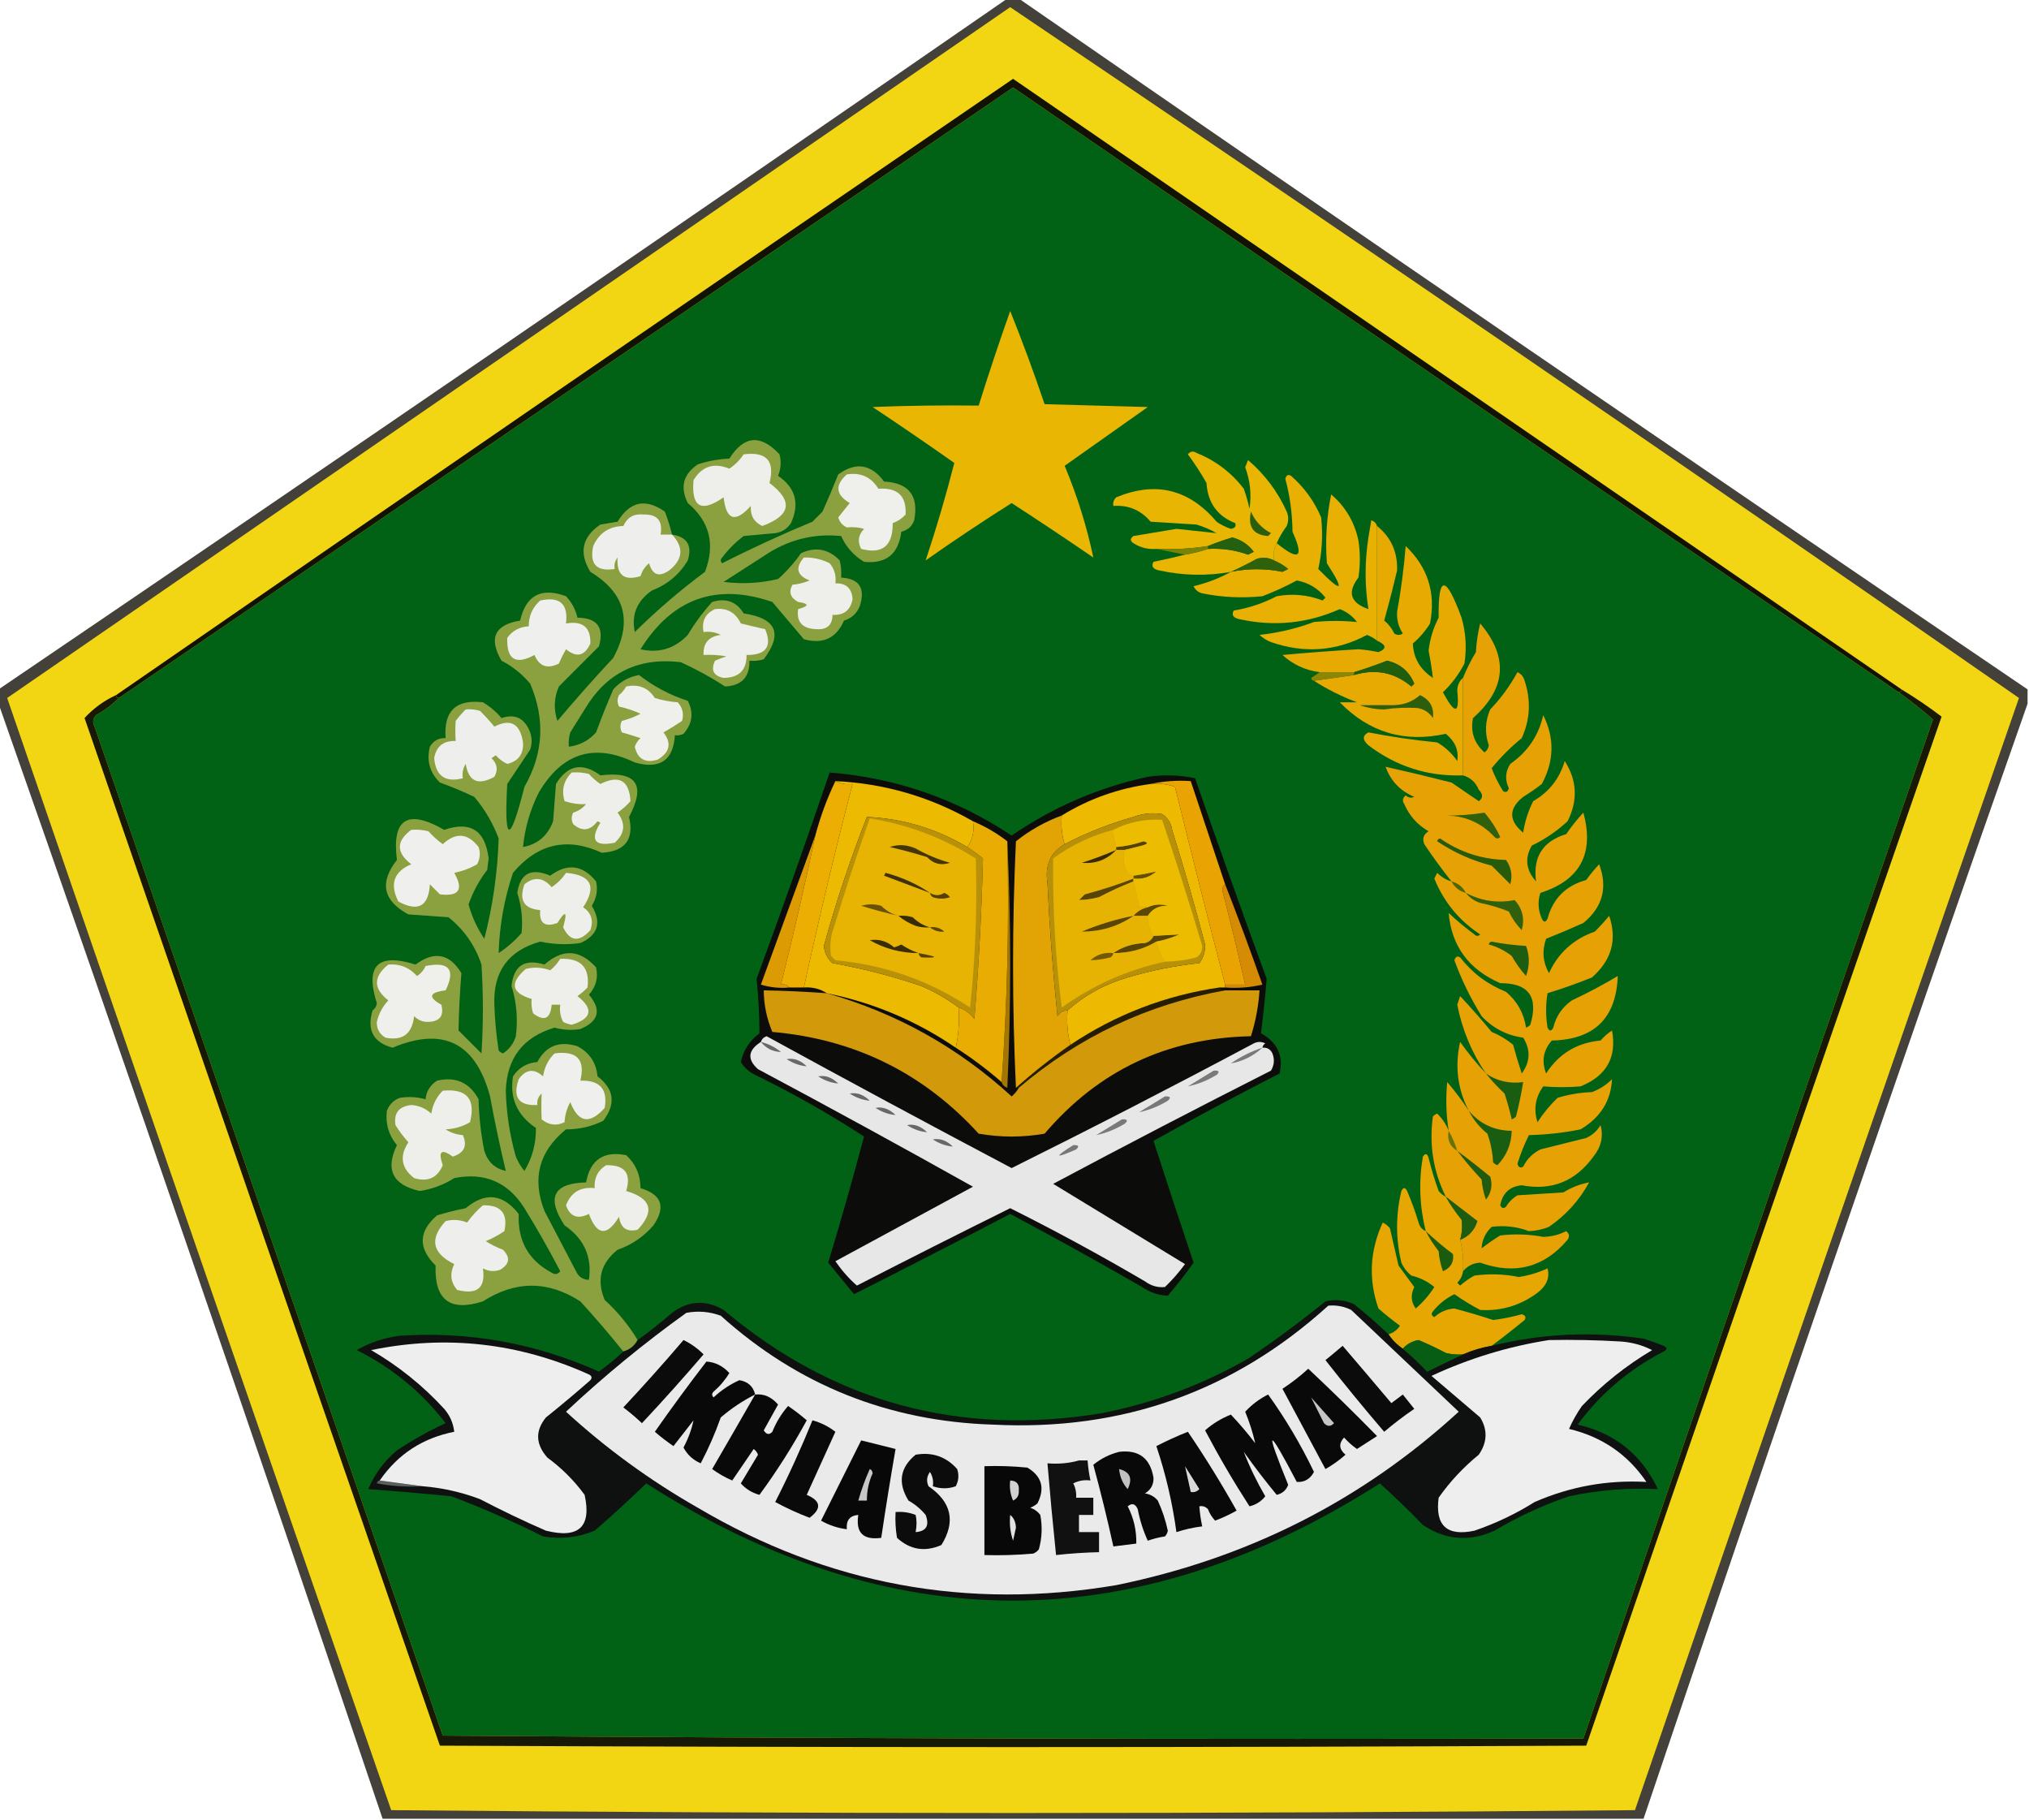
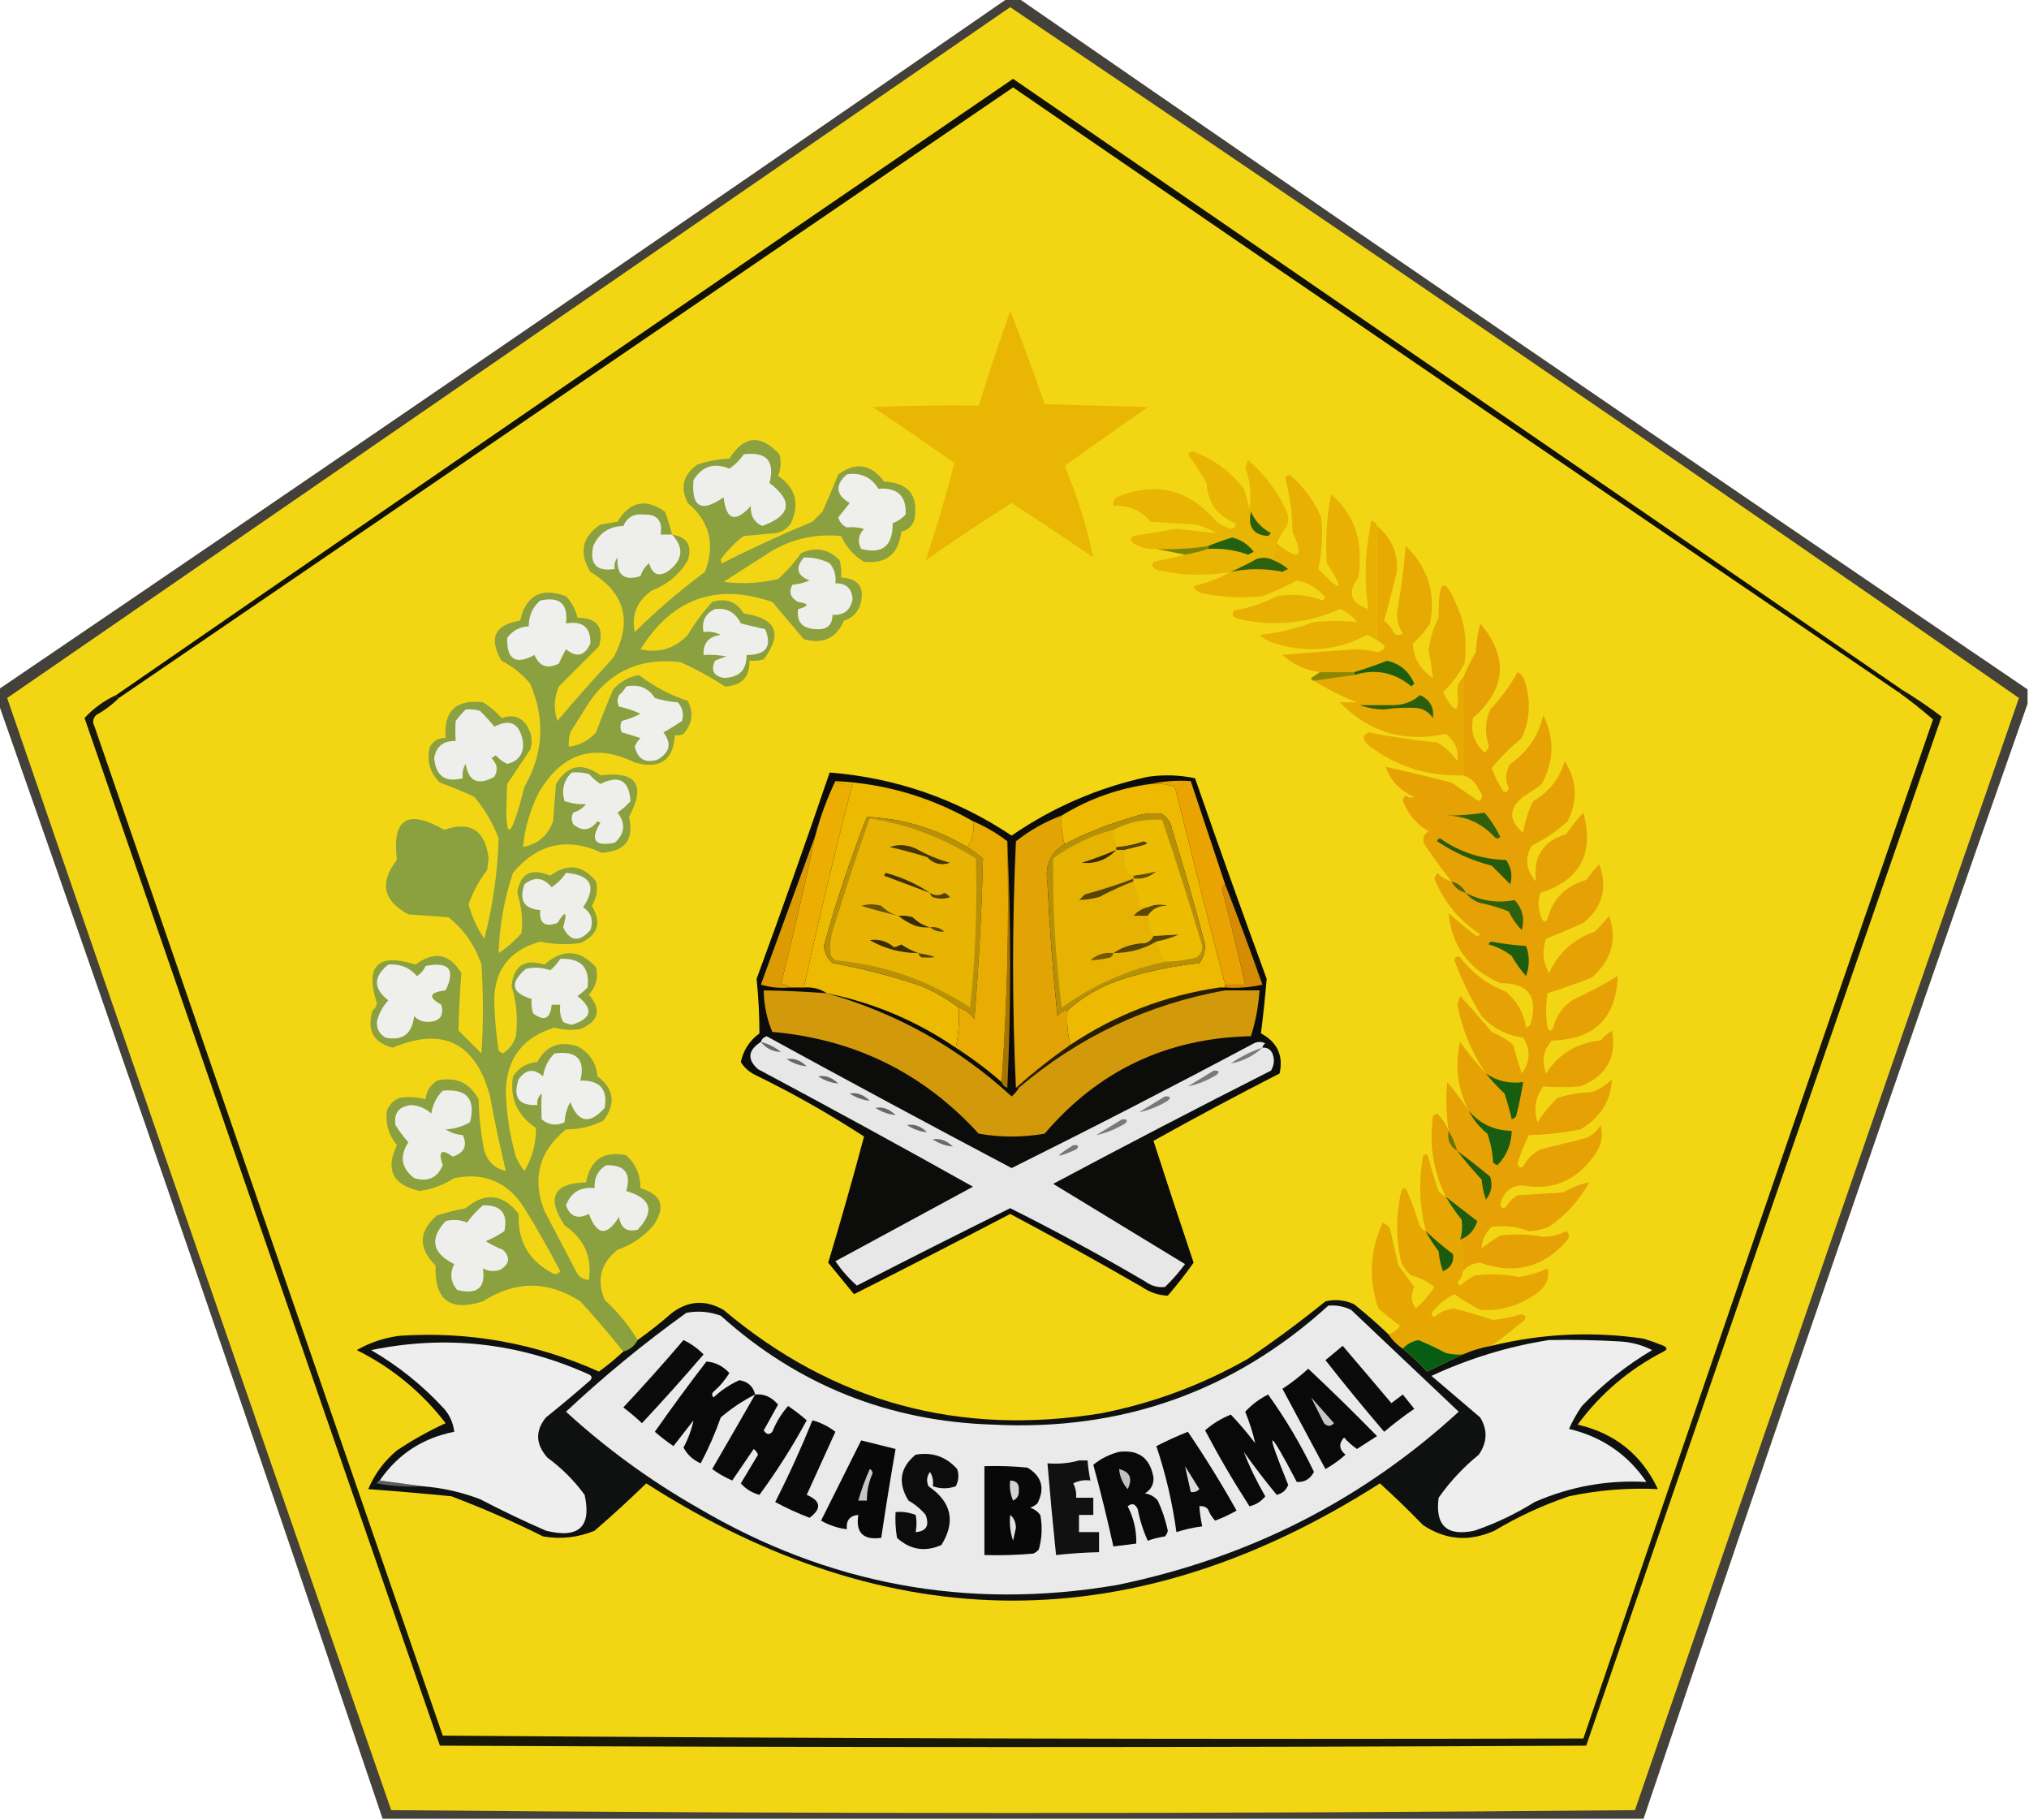
<svg xmlns="http://www.w3.org/2000/svg" version="1.1" width="708px" height="635px" style="shape-rendering:geometricPrecision; text-rendering:geometricPrecision; image-rendering:optimizeQuality; fill-rule:evenodd; clip-rule:evenodd">
  <g>
    <path style="opacity:0.772" fill="#0d0a01" d="M 351.5,-0.5 C 352.833,-0.5 354.167,-0.5 355.5,-0.5C 472.478,80.325 589.811,160.658 707.5,240.5C 707.5,242.167 707.5,243.833 707.5,245.5C 662.068,374.794 617.401,504.461 573.5,634.5C 426.833,634.5 280.167,634.5 133.5,634.5C 89.603,504.471 44.936,374.805 -0.5,245.5C -0.5,243.833 -0.5,242.167 -0.5,240.5C 117.189,160.658 234.522,80.325 351.5,-0.5 Z" />
  </g>
  <g>
    <path style="opacity:1" fill="#f3d613" d="M 352.5,2.5 C 470.37,82.034 587.703,162.367 704.5,243.5C 659.636,372.758 614.969,502.092 570.5,631.5C 425.833,632.833 281.167,632.833 136.5,631.5C 91.636,502.242 46.969,372.908 2.5,243.5C 119.185,163.141 235.851,82.808 352.5,2.5 Z" />
  </g>
  <g>
-     <path style="opacity:1" fill="#016215" d="M 662.5,241.5 C 666.62,244.447 670.62,247.613 674.5,251C 633.526,369.423 592.859,487.923 552.5,606.5C 419.832,606.833 287.165,606.5 154.5,605.5C 113.901,488.204 73.401,370.871 33,253.5C 32.219,252.056 32.386,250.723 33.5,249.5C 36.492,247.829 39.159,245.829 41.5,243.5C 145.464,172.551 249.464,101.551 353.5,30.5C 456.384,101.1 559.384,171.434 662.5,241.5 Z" />
-   </g>
+     </g>
  <g>
    <path style="opacity:1" fill="#8ba03f" d="M 222.5,467.5 C 221.421,469.543 219.754,470.876 217.5,471.5C 212.739,465.564 207.739,459.731 202.5,454C 191.189,446.721 179.856,446.721 168.5,454C 157.048,457.691 151.548,453.524 152,441.5C 145.845,435.439 146.012,429.605 152.5,424C 155.77,423.005 159.103,422.172 162.5,421.5C 169.319,415.789 175.485,416.456 181,423.5C 180.584,432.844 184.417,439.678 192.5,444C 193.635,444.749 194.635,444.583 195.5,443.5C 191.586,436.004 187.42,428.671 183,421.5C 177.27,412.387 169.103,408.887 158.5,411C 154.839,413.328 150.839,414.828 146.5,415.5C 137.03,413.401 134.364,408.068 138.5,399.5C 135.603,395.979 134.437,391.979 135,387.5C 135.833,385.333 137.333,383.833 139.5,383C 142.531,382.505 145.531,382.671 148.5,383.5C 148.744,380.737 150.077,378.571 152.5,377C 159.034,375.507 163.867,377.673 167,383.5C 167.138,389.581 167.804,395.581 169,401.5C 170.226,405.361 172.726,407.694 176.5,408.5C 174.437,399.902 172.604,391.236 171,382.5C 165.991,363.775 154.658,358.108 137,365.5C 130.271,363.718 127.938,359.385 130,352.5C 130.87,351.892 131.37,351.059 131.5,350C 127.312,336.855 131.812,332.355 145,336.5C 151.549,331.67 156.883,332.67 161,339.5C 160.457,346.142 160.123,352.809 160,359.5C 162.667,362.167 165.333,364.833 168,367.5C 168.667,357.167 168.667,346.833 168,336.5C 165.754,329.823 161.921,324.323 156.5,320C 151.833,319.667 147.167,319.333 142.5,319C 133.652,314.243 132.318,307.91 138.5,300C 136.689,285.642 142.189,282.142 155,289.5C 164.172,286.346 169.339,289.68 170.5,299.5C 170.333,300.833 170.167,302.167 170,303.5C 167.192,307.145 165.025,311.145 163.5,315.5C 164.662,319.824 166.495,323.824 169,327.5C 171.971,315.986 173.638,304.319 174,292.5C 171.996,287.167 169.163,282.334 165.5,278C 161.581,276.138 157.581,274.471 153.5,273C 149.954,269.548 148.787,265.382 150,260.5C 151.264,258.393 153.097,257.393 155.5,257.5C 154.77,248.063 159.104,243.896 168.5,245C 170.98,246.482 173.147,248.315 175,250.5C 179.792,248.911 183.125,250.578 185,255.5C 185.667,257.5 185.667,259.5 185,261.5C 182.333,265.5 179.667,269.5 177,273.5C 175.86,294.4 177.86,294.733 183,274.5C 189.641,262.897 190.308,250.897 185,238.5C 182.163,235.129 178.829,232.462 175,230.5C 170.43,222.641 172.597,217.974 181.5,216.5C 183.52,207.655 188.853,204.822 197.5,208C 199.54,210.185 200.874,212.685 201.5,215.5C 208.369,215.538 210.869,218.871 209,225.5C 204.333,230.167 199.667,234.833 195,239.5C 193.309,243.417 193.143,247.417 194.5,251.5C 200.814,244.018 207.314,236.685 214,229.5C 220.815,216.842 218.148,206.842 206,199.5C 201.937,192.81 203.104,187.31 209.5,183C 211.5,182.667 213.5,182.333 215.5,182C 219.773,174.915 225.273,173.748 232,178.5C 233.024,181.135 233.857,183.802 234.5,186.5C 239.776,187.293 241.609,190.293 240,195.5C 237.106,200.384 232.939,203.884 227.5,206C 222.256,209.636 220.256,214.469 221.5,220.5C 229.201,212.908 237.368,205.908 246,199.5C 249.644,189.929 247.644,181.929 240,175.5C 237.219,169.956 238.386,165.456 243.5,162C 247.046,160.826 250.713,160.16 254.5,160C 259.589,151.921 265.422,151.421 272,158.5C 272.66,161.047 272.493,163.547 271.5,166C 277.601,170.159 279.101,175.659 276,182.5C 274.681,184.487 272.848,185.654 270.5,186C 266.833,186.333 263.167,186.667 259.5,187C 256.675,189.124 254.175,191.624 252,194.5C 251.333,195.167 251.333,195.833 252,196.5C 262.305,191.264 272.805,186.431 283.5,182C 284.667,180.833 285.833,179.667 287,178.5C 288.942,174.162 290.775,169.829 292.5,165.5C 298.616,161.065 303.949,161.898 308.5,168C 317.147,168.452 320.647,172.952 319,181.5C 318.241,183.635 316.741,184.968 314.5,185.5C 313.548,193.292 309.215,196.792 301.5,196C 297.914,193.834 295.247,190.834 293.5,187C 283.723,186.032 274.723,188.365 266.5,194C 261.833,197 257.167,200 252.5,203C 258.902,203.818 265.235,203.484 271.5,202C 274.509,199.323 277.176,196.323 279.5,193C 284.595,190.655 289.095,191.488 293,195.5C 293.495,197.473 293.662,199.473 293.5,201.5C 299.867,201.872 302.034,205.206 300,211.5C 298.967,214.033 297.133,215.699 294.5,216.5C 291.815,222.674 287.148,224.84 280.5,223C 276.833,218.667 273.167,214.333 269.5,210C 249.92,203.277 234.587,208.777 223.5,226.5C 229.901,227.979 235.401,226.312 240,221.5C 242.448,217.385 245.281,213.552 248.5,210C 253.305,208.526 256.972,209.859 259.5,214C 270.915,215.684 273.249,221.017 266.5,230C 264.866,230.494 263.199,230.66 261.5,230.5C 261.646,236.19 258.813,239.19 253,239.5C 248.105,236.295 242.938,233.462 237.5,231C 222.705,229.258 211.539,234.758 204,247.5C 202.333,250.167 200.667,252.833 199,255.5C 198.506,257.134 198.34,258.801 198.5,260.5C 202.281,260.026 205.448,258.359 208,255.5C 209.848,250.447 211.848,245.447 214,240.5C 216.416,237.792 219.416,236.125 223,235.5C 228.07,239.47 233.737,242.47 240,244.5C 242.11,248.628 241.61,252.461 238.5,256C 237.552,256.483 236.552,256.649 235.5,256.5C 234.936,265.303 230.269,268.469 221.5,266C 207.317,259.147 196.151,262.647 188,276.5C 184.983,282.522 183.15,288.855 182.5,295.5C 187.647,294.527 191.147,291.527 193,286.5C 193.333,282.167 193.667,277.833 194,273.5C 198.05,266.852 203.217,265.852 209.5,270.5C 222.126,268.957 225.459,273.79 219.5,285C 221.32,292.856 218.153,297.023 210,297.5C 197.955,291.954 187.622,294.287 179,304.5C 175.938,313.606 174.271,322.939 174,332.5C 176.963,330.539 179.629,328.206 182,325.5C 182.473,320.743 181.973,316.076 180.5,311.5C 181.51,304.663 185.344,302.663 192,305.5C 197.96,301.049 203.294,301.715 208,307.5C 208.664,310.516 208.164,313.349 206.5,316C 210.024,321.878 208.691,326.212 202.5,329C 197.809,329.65 193.143,329.483 188.5,328.5C 177.382,331.619 172.049,338.952 172.5,350.5C 172.671,355.864 173.171,361.198 174,366.5C 174.414,366.957 174.914,367.291 175.5,367.5C 177.718,366.076 179.218,364.076 180,361.5C 180.761,355.534 180.261,349.7 178.5,344C 179.218,336.884 183.051,334.384 190,336.5C 196.346,330.884 202.346,331.217 208,337.5C 208.797,341.107 207.964,344.274 205.5,347C 209.971,352.303 208.971,356.303 202.5,359C 199.482,359.499 196.482,359.332 193.5,358.5C 182.523,361.809 176.856,369.142 176.5,380.5C 176.688,388.317 177.855,395.984 180,403.5C 180.748,405.332 181.748,406.999 183,408.5C 185.766,403.869 187.1,398.869 187,393.5C 180.452,389.082 177.785,383.082 179,375.5C 181.025,372.461 183.859,370.795 187.5,370.5C 190.5,364.857 195.167,363.024 201.5,365C 205.694,367.213 208.028,370.713 208.5,375.5C 214.319,379.925 214.986,385.092 210.5,391C 206.433,393.011 202.1,394.011 197.5,394C 188.064,401.646 185.564,411.146 190,422.5C 193.667,429.5 197.333,436.5 201,443.5C 201.908,445.439 203.408,446.439 205.5,446.5C 206.65,438.456 203.816,432.122 197,427.5C 190.596,417.777 193.096,412.777 204.5,412.5C 205.959,404.604 210.626,401.437 218.5,403C 221.797,406.027 223.464,409.861 223.5,414.5C 230.917,416.738 232.417,421.071 228,427.5C 224.613,431.446 220.446,434.28 215.5,436C 209.6,440.688 208.1,446.521 211,453.5C 215.567,457.677 219.4,462.343 222.5,467.5 Z" />
  </g>
  <g>
    <path style="opacity:1" fill="#111203" d="M 663.5,240.5 C 663.5,241.167 663.167,241.5 662.5,241.5C 559.384,171.434 456.384,101.1 353.5,30.5C 249.464,101.551 145.464,172.551 41.5,243.5C 40.833,243.5 40.5,243.167 40.5,242.5C 144.593,170.609 248.927,98.942 353.5,27.5C 456.899,98.523 560.233,169.523 663.5,240.5 Z" />
  </g>
  <g>
    <path style="opacity:1" fill="#e8b002" d="M 480.5,183.5 C 480.5,196.833 480.5,210.167 480.5,223.5C 479.469,222.645 478.303,221.978 477,221.5C 466.3,227.209 455.133,228.043 443.5,224C 441.998,223.417 440.665,222.584 439.5,221.5C 446.017,220.787 452.35,219.287 458.5,217C 463.551,216.508 468.551,216.508 473.5,217C 471.898,214.889 469.898,213.389 467.5,212.5C 456.216,217.507 444.549,218.674 432.5,216C 430.321,215.558 429.655,214.558 430.5,213C 435.768,212.133 440.768,210.466 445.5,208C 451.019,207.001 456.353,207.501 461.5,209.5C 461.833,209.167 462.167,208.833 462.5,208.5C 459.921,205.257 456.588,203.257 452.5,202.5C 448.702,204.563 444.702,206.396 440.5,208C 433.452,208.73 426.452,208.397 419.5,207C 418.09,206.632 417.09,205.799 416.5,204.5C 421.157,203.397 425.49,201.73 429.5,199.5C 435.502,198.277 441.502,198.277 447.5,199.5C 448.167,199.167 448.833,198.833 449.5,198.5C 447.971,197.237 446.305,196.237 444.5,195.5C 444.205,193.265 444.539,191.265 445.5,189.5C 453.297,195.864 455.131,194.53 451,185.5C 450.945,179.203 450.111,173.037 448.5,167C 448.85,165.743 449.517,165.409 450.5,166C 455.102,170.037 458.602,174.871 461,180.5C 461.653,186.64 461.319,192.64 460,198.5C 468.385,207.042 469.385,206.376 463,196.5C 462.402,188.439 462.902,180.439 464.5,172.5C 469.441,176.705 472.608,182.039 474,188.5C 474.667,192.833 474.667,197.167 474,201.5C 470.044,206.659 471.21,210.326 477.5,212.5C 476.193,204.338 476.193,196.005 477.5,187.5C 477.833,185.5 478.167,183.5 478.5,181.5C 479.522,181.855 480.189,182.522 480.5,183.5 Z" />
  </g>
  <g>
    <path style="opacity:1" fill="#efefec" d="M 295.5,165.5 C 300.311,164.74 303.978,166.407 306.5,170.5C 313.201,170.037 316.368,173.037 316,179.5C 314.758,180.872 313.258,181.872 311.5,182.5C 311.582,190.436 307.916,193.436 300.5,191.5C 299.146,188.933 299.48,186.599 301.5,184.5C 299.587,183.949 297.587,183.782 295.5,184C 293.968,183.3 292.968,182.134 292.5,180.5C 293.833,178.833 295.167,177.167 296.5,175.5C 291.602,172.586 291.268,169.252 295.5,165.5 Z" />
  </g>
  <g>
    <path style="opacity:1" fill="#eeefeb" d="M 259.5,158.5 C 267.474,157.471 270.474,160.804 268.5,168.5C 276.847,174.808 276.014,179.808 266,183.5C 263.108,182.18 261.775,179.846 262,176.5C 256.576,182.52 253.409,181.52 252.5,173.5C 244.675,178.952 241.175,176.952 242,167.5C 244.972,162.637 249.139,161.303 254.5,163.5C 256.494,162.173 258.161,160.506 259.5,158.5 Z" />
  </g>
  <g>
    <path style="opacity:1" fill="#e7b502" d="M 445.5,189.5 C 444.539,191.265 444.205,193.265 444.5,195.5C 442.598,194.489 440.598,194.322 438.5,195C 435.492,196.652 432.492,198.152 429.5,199.5C 421.134,200.998 412.8,200.831 404.5,199C 402.321,198.558 401.655,197.558 402.5,196C 406.207,195.263 409.873,194.429 413.5,193.5C 416.33,193.037 418.997,192.371 421.5,191.5C 426.308,191.219 430.974,191.886 435.5,193.5C 436.167,193.167 436.833,192.833 437.5,192.5C 435.575,189.955 433.075,188.289 430,187.5C 427.104,188.367 424.271,189.367 421.5,190.5C 415.559,191.413 409.559,191.746 403.5,191.5C 400.61,191.722 397.943,191.055 395.5,189.5C 394.289,188.726 394.289,187.893 395.5,187C 400.519,186.15 405.519,185.317 410.5,184.5C 415.219,185.021 419.886,185.521 424.5,186C 422.283,184.725 419.949,183.725 417.5,183C 412.167,182.667 406.833,182.333 401.5,182C 398.096,177.964 393.763,176.131 388.5,176.5C 388.281,175.325 388.614,174.325 389.5,173.5C 403.234,167.8 414.901,170.633 424.5,182C 426.067,183.076 427.734,183.909 429.5,184.5C 430.932,184.267 431.432,183.6 431,182.5C 424.749,180.023 421.416,175.356 421,168.5C 419.03,165.032 416.864,161.699 414.5,158.5C 415.365,157.417 416.365,157.251 417.5,158C 424.184,160.694 429.684,164.86 434,170.5C 434.822,172.788 435.489,175.122 436,177.5C 436.746,172.543 436.246,167.71 434.5,163C 434.833,162.167 435.167,161.333 435.5,160.5C 441.344,165.508 445.844,171.508 449,178.5C 449.667,180.167 449.667,181.833 449,183.5C 447.579,185.405 446.412,187.405 445.5,189.5 Z" />
  </g>
  <g>
    <path style="opacity:1" fill="#e9b703" d="M 352.5,108.5 C 356.771,119.136 360.771,129.969 364.5,141C 376.5,141.333 388.5,141.667 400.5,142C 390.833,148.833 381.167,155.667 371.5,162.5C 375.921,173.082 379.255,183.749 381.5,194.5C 372.069,188.037 362.569,181.703 353,175.5C 342.845,181.913 332.845,188.579 323,195.5C 326.73,184.307 330.064,172.974 333,161.5C 323.587,154.876 314.087,148.376 304.5,142C 316.829,141.5 329.162,141.333 341.5,141.5C 344.967,130.433 348.633,119.433 352.5,108.5 Z" />
  </g>
  <g>
    <path style="opacity:1" fill="#eeefec" d="M 234.5,186.5 C 238.682,190.964 238.349,195.131 233.5,199C 229.994,201.443 227.661,200.609 226.5,196.5C 225.05,197.655 224.05,199.155 223.5,201C 217.747,202.753 215.081,200.586 215.5,194.5C 214.571,195.689 214.238,197.022 214.5,198.5C 208.15,199.475 205.65,196.808 207,190.5C 209.035,185.964 212.535,183.631 217.5,183.5C 218.868,180.463 221.202,179.13 224.5,179.5C 229.333,179.336 231.333,181.669 230.5,186.5C 231.833,186.5 233.167,186.5 234.5,186.5 Z" />
  </g>
  <g>
    <path style="opacity:1" fill="#e7aa03" d="M 480.5,183.5 C 485.374,187.422 487.708,192.589 487.5,199C 486.101,204.931 484.601,210.765 483,216.5C 484.529,217.729 485.696,219.229 486.5,221C 487.5,221.667 488.5,221.667 489.5,221C 488.02,218.753 487.353,216.253 487.5,213.5C 488.872,205.925 489.872,198.258 490.5,190.5C 498.235,197.876 501.069,206.876 499,217.5C 497.374,220.128 495.374,222.461 493,224.5C 493.22,229.591 495.553,233.591 500,236.5C 499.63,233.395 499.13,230.229 498.5,227C 498.96,222.923 500.127,219.09 502,215.5C 501.805,200.462 504.471,200.462 510,215.5C 511.506,220.746 511.839,226.079 511,231.5C 509.014,235.306 506.514,238.639 503.5,241.5C 507.686,249.345 509.353,249.178 508.5,241C 508.525,239.124 509.191,237.624 510.5,236.5C 510.5,247.833 510.5,259.167 510.5,270.5C 498.236,270.912 487.236,267.412 477.5,260C 475.369,258.112 475.369,256.612 477.5,255.5C 485.424,257.047 493.424,258.213 501.5,259C 504.337,260.672 506.67,262.839 508.5,265.5C 509.073,261.781 507.74,258.614 504.5,256C 490.061,259.185 477.728,255.518 467.5,245C 469.5,245 471.5,245 473.5,245C 468.195,243.014 463.195,240.514 458.5,237.5C 463.167,236.833 467.833,236.167 472.5,235.5C 479.95,233.228 486.616,234.561 492.5,239.5C 492.833,239.167 493.167,238.833 493.5,238.5C 491.682,234.178 488.515,231.512 484,230.5C 480.2,231.986 476.367,233.319 472.5,234.5C 468.5,234.5 464.5,234.5 460.5,234.5C 455.539,233.853 451.206,231.853 447.5,228.5C 456.325,227.697 465.158,227.031 474,226.5C 476.355,226.688 478.688,227.021 481,227.5C 483.968,226.312 483.802,224.978 480.5,223.5C 480.5,210.167 480.5,196.833 480.5,183.5 Z" />
  </g>
  <g>
    <path style="opacity:1" fill="#2a5e0d" d="M 436.5,178.5 C 437.921,181.758 440.254,184.258 443.5,186C 443.167,186.333 442.833,186.667 442.5,187C 437.351,186.655 435.351,183.822 436.5,178.5 Z" />
  </g>
  <g>
    <path style="opacity:1" fill="#24600f" d="M 421.5,191.5 C 421.5,191.167 421.5,190.833 421.5,190.5C 424.271,189.367 427.104,188.367 430,187.5C 433.075,188.289 435.575,189.955 437.5,192.5C 436.833,192.833 436.167,193.167 435.5,193.5C 430.974,191.886 426.308,191.219 421.5,191.5 Z" />
  </g>
  <g>
    <path style="opacity:1" fill="#7b8305" d="M 421.5,190.5 C 421.5,190.833 421.5,191.167 421.5,191.5C 418.997,192.371 416.33,193.037 413.5,193.5C 410.167,192.833 406.833,192.167 403.5,191.5C 409.559,191.746 415.559,191.413 421.5,190.5 Z" />
  </g>
  <g>
    <path style="opacity:1" fill="#eeeeeb" d="M 280.5,194.5 C 283.667,194.4 286.667,195.067 289.5,196.5C 291.171,198.51 291.838,200.843 291.5,203.5C 295.251,203.418 297.251,205.251 297.5,209C 296.784,212.882 294.451,214.715 290.5,214.5C 290.436,218.062 288.603,219.729 285,219.5C 280.026,219.373 277.859,217.039 278.5,212.5C 282.386,211.412 282.386,210.579 278.5,210C 275.79,208.54 275.124,206.54 276.5,204C 278.577,203.808 280.577,203.308 282.5,202.5C 278.07,200.781 277.404,198.114 280.5,194.5 Z" />
  </g>
  <g>
    <path style="opacity:1" fill="#2f610c" d="M 444.5,195.5 C 446.305,196.237 447.971,197.237 449.5,198.5C 448.833,198.833 448.167,199.167 447.5,199.5C 441.502,198.277 435.502,198.277 429.5,199.5C 432.492,198.152 435.492,196.652 438.5,195C 440.598,194.322 442.598,194.489 444.5,195.5 Z" />
  </g>
  <g>
    <path style="opacity:1" fill="#efefed" d="M 188.5,209.5 C 195.33,208 198.33,210.667 197.5,217.5C 203.337,216.518 206.17,218.851 206,224.5C 204.022,228.87 201.189,229.536 197.5,226.5C 196.573,228.113 195.739,229.779 195,231.5C 191.004,233.485 188.17,232.485 186.5,228.5C 179.905,232.082 176.739,230.082 177,222.5C 178.883,219.976 181.383,218.642 184.5,218.5C 184.502,214.835 185.835,211.835 188.5,209.5 Z" />
  </g>
  <g>
    <path style="opacity:1" fill="#eeefeb" d="M 249.5,212.5 C 253.67,211.993 256.67,213.659 258.5,217.5C 261.366,218.208 264.2,218.875 267,219.5C 269.485,225.544 267.319,228.544 260.5,228.5C 260.571,233.762 257.905,236.429 252.5,236.5C 248.95,235.793 247.95,233.793 249.5,230.5C 250.795,229.902 252.128,229.402 253.5,229C 250.854,228.503 248.187,228.336 245.5,228.5C 245.304,224.359 247.304,222.025 251.5,221.5C 249.604,220.534 247.604,220.201 245.5,220.5C 244.774,216.693 246.107,214.026 249.5,212.5 Z" />
  </g>
  <g>
    <path style="opacity:1" fill="#e6a204" d="M 510.5,443.5 C 510.756,439.731 510.423,436.064 509.5,432.5C 512.506,431.361 514.506,429.194 515.5,426C 511.898,423.186 508.232,420.352 504.5,417.5C 500.137,408.692 498.637,399.358 500,389.5C 500.414,389.043 500.914,388.709 501.5,388.5C 503.316,390.29 504.649,392.29 505.5,394.5C 504.613,388.855 504.446,383.188 505,377.5C 507.764,380.723 510.264,384.056 512.5,387.5C 508.591,379.911 507.591,371.911 509.5,363.5C 512.269,367.381 515.269,371.048 518.5,374.5C 513.547,367.25 510.213,359.25 508.5,350.5C 508.833,349.5 509.167,348.5 509.5,347.5C 513.275,351.532 516.941,355.699 520.5,360C 523.249,361.123 525.749,362.623 528,364.5C 528.909,367.911 529.909,371.245 531,374.5C 533.987,370.425 534.154,366.258 531.5,362C 525.766,361.216 520.932,358.716 517,354.5C 513.169,348.337 510.002,341.837 507.5,335C 507.85,333.743 508.517,333.409 509.5,334C 513.76,339.46 519.094,343.46 525.5,346C 529.407,349.302 531.74,353.469 532.5,358.5C 533.086,358.291 533.586,357.957 534,357.5C 536.907,347.774 533.407,342.941 523.5,343C 512.491,338.204 506.491,330.037 505.5,318.5C 508.354,321.188 511.354,323.688 514.5,326C 515.167,326.667 515.833,326.667 516.5,326C 509.115,321.122 503.782,314.622 500.5,306.5C 500.833,305.833 501.167,305.167 501.5,304.5C 502.94,305.952 504.606,306.952 506.5,307.5C 503.165,303.325 499.998,298.992 497,294.5C 496.217,292.567 496.717,291.067 498.5,290C 494.612,287.778 491.779,284.612 490,280.5C 489.251,279.365 489.417,278.365 490.5,277.5C 491.451,278.326 492.451,278.492 493.5,278C 488.554,275.891 485.221,272.391 483.5,267.5C 491.18,269.226 498.847,271.059 506.5,273C 509.7,275.214 512.867,277.381 516,279.5C 517.543,278.423 517.543,277.089 516,275.5C 514.924,272.921 513.091,271.254 510.5,270.5C 510.5,259.167 510.5,247.833 510.5,236.5C 511.739,233.411 513.239,230.411 515,227.5C 515.176,224.118 515.676,220.785 516.5,217.5C 526.44,229.223 525.607,240.223 514,250.5C 513.036,255.244 514.369,259.244 518,262.5C 518.87,261.892 519.37,261.059 519.5,260C 518.048,255.75 518.214,251.583 520,247.5C 523.746,243.587 526.913,239.254 529.5,234.5C 530.799,235.09 531.632,236.09 532,237.5C 534.268,244.335 533.935,251.002 531,257.5C 527.104,260.679 523.604,264.179 520.5,268C 521.57,270.806 522.903,273.473 524.5,276C 525.483,276.591 526.15,276.257 526.5,275C 525.086,272.073 525.252,269.239 527,266.5C 533.057,262.287 536.891,256.62 538.5,249.5C 542.49,257.501 542.323,265.501 538,273.5C 535.92,275.123 533.754,276.623 531.5,278C 526.384,282.085 526.384,286.252 531.5,290.5C 532.074,286.63 533.241,282.964 535,279.5C 540.511,276.318 544.178,271.651 546,265.5C 550.307,272.238 550.64,279.238 547,286.5C 543.266,289.952 539.1,292.785 534.5,295C 531.969,299.421 532.469,303.588 536,307.5C 534.838,298.984 538.338,293.484 546.5,291C 548.34,288.331 550.34,285.831 552.5,283.5C 556.379,297.749 551.379,307.082 537.5,311.5C 536.524,314.497 536.69,317.497 538,320.5C 538.667,321.833 539.333,321.833 540,320.5C 541.889,313.457 546.389,308.957 553.5,307C 554.88,305.075 556.38,303.241 558,301.5C 561.066,309.638 559.232,316.472 552.5,322C 548.198,323.933 543.864,325.767 539.5,327.5C 538.02,331.659 538.353,335.659 540.5,339.5C 543.754,332.415 549.087,327.582 556.5,325C 558.293,323.22 559.96,321.387 561.5,319.5C 564.354,327.8 562.354,334.967 555.5,341C 550.331,343.076 545.165,344.909 540,346.5C 539.333,350.5 539.333,354.5 540,358.5C 540.667,359.833 541.333,359.833 542,358.5C 542.964,354.532 545.131,351.365 548.5,349C 554.057,346.391 559.39,343.557 564.5,340.5C 563.976,355.19 556.309,362.69 541.5,363C 538.513,366.383 537.846,370.217 539.5,374.5C 543.904,367.625 550.238,363.792 558.5,363C 559.685,361.647 561.019,360.48 562.5,359.5C 564.225,368.872 560.558,375.372 551.5,379C 547.134,379.363 542.801,379.363 538.5,379C 535.736,382.853 535.069,387.02 536.5,391.5C 538.464,388.43 540.798,385.597 543.5,383C 547.381,381.81 551.381,381.143 555.5,381C 558.173,379.999 560.507,378.499 562.5,376.5C 562.1,384.087 558.433,389.92 551.5,394C 545.581,395.196 539.581,395.862 533.5,396C 531.899,399.206 530.566,402.539 529.5,406C 529.85,407.257 530.517,407.591 531.5,407C 532.833,404.333 534.833,402.333 537.5,401C 542.828,399.667 548.162,398.334 553.5,397C 555.64,396.027 557.307,394.527 558.5,392.5C 559.541,396.474 558.707,400.141 556,403.5C 549.74,412.14 541.407,415.473 531,413.5C 526.777,413.917 524.277,416.25 523.5,420.5C 524.002,421.521 524.668,421.688 525.5,421C 526.5,419.333 527.833,418 529.5,417C 534.833,416.667 540.167,416.333 545.5,416C 548.309,414.259 551.309,413.092 554.5,412.5C 551.151,418.691 546.485,423.857 540.5,428C 538.256,428.906 535.923,429.406 533.5,429.5C 529.297,427.924 524.964,427.424 520.5,428C 518.282,430.157 517.115,432.657 517,435.5C 519.08,433.877 521.246,432.377 523.5,431C 528.517,430.41 533.517,430.577 538.5,431.5C 541.322,431.448 543.989,430.781 546.5,429.5C 547.583,430.365 547.749,431.365 547,432.5C 538.792,442.174 528.625,444.841 516.5,440.5C 514.045,440.628 512.045,441.628 510.5,443.5 Z" />
  </g>
  <g>
    <path style="opacity:1" fill="#205e0f" d="M 472.5,235.5 C 472.5,235.167 472.5,234.833 472.5,234.5C 476.367,233.319 480.2,231.986 484,230.5C 488.515,231.512 491.682,234.178 493.5,238.5C 493.167,238.833 492.833,239.167 492.5,239.5C 486.616,234.561 479.95,233.228 472.5,235.5 Z" />
  </g>
  <g>
    <path style="opacity:1" fill="#8d8605" d="M 460.5,234.5 C 464.5,234.5 468.5,234.5 472.5,234.5C 472.5,234.833 472.5,235.167 472.5,235.5C 467.833,236.167 463.167,236.833 458.5,237.5C 457.957,237.44 457.624,237.107 457.5,236.5C 458.602,235.824 459.602,235.158 460.5,234.5 Z" />
  </g>
  <g>
    <path style="opacity:1" fill="#efefec" d="M 218.5,239.5 C 222.849,238.577 226.183,239.91 228.5,243.5C 231.107,244.318 233.774,244.818 236.5,245C 238.187,246.913 238.687,249.08 238,251.5C 235.899,252.924 233.733,254.258 231.5,255.5C 234.428,259.302 233.761,262.468 229.5,265C 225.168,266.336 222.501,264.836 221.5,260.5C 221.919,259.328 222.585,258.328 223.5,257.5C 221.314,256.779 219.147,256.113 217,255.5C 216.333,254.167 216.333,252.833 217,251.5C 219.28,250.914 221.447,250.08 223.5,249C 221.111,247.904 218.611,247.071 216,246.5C 215.333,245.167 215.333,243.833 216,242.5C 217.045,241.627 217.878,240.627 218.5,239.5 Z" />
  </g>
  <g>
    <path style="opacity:1" fill="#171806" d="M 663.5,240.5 C 668.311,243.409 672.978,246.576 677.5,250C 635.969,369.592 594.636,489.258 553.5,609C 420.167,609.667 286.833,609.667 153.5,609C 112.073,489.554 70.74,370.054 29.5,250.5C 32.627,247.102 36.293,244.435 40.5,242.5C 40.5,243.167 40.833,243.5 41.5,243.5C 39.159,245.829 36.492,247.829 33.5,249.5C 32.386,250.723 32.219,252.056 33,253.5C 73.401,370.871 113.901,488.204 154.5,605.5C 287.165,606.5 419.832,606.833 552.5,606.5C 592.859,487.923 633.526,369.423 674.5,251C 670.62,247.613 666.62,244.447 662.5,241.5C 663.167,241.5 663.5,241.167 663.5,240.5 Z" />
  </g>
  <g>
    <path style="opacity:1" fill="#2c5e0c" d="M 495.5,242.5 C 498.967,244.119 500.467,246.785 500,250.5C 498.681,248.513 496.848,247.346 494.5,247C 490.676,246.773 486.842,246.94 483,247.5C 480.075,247.477 477.241,246.977 474.5,246C 478.5,246 482.5,246 486.5,246C 490.005,245.881 493.005,244.714 495.5,242.5 Z" />
  </g>
  <g>
    <path style="opacity:1" fill="#eeefec" d="M 162.5,247.5 C 164.199,247.34 165.866,247.506 167.5,248C 169.293,249.78 170.96,251.613 172.5,253.5C 178.146,250.592 181.479,252.425 182.5,259C 182.724,263.063 180.891,265.563 177,266.5C 175.469,265.783 174.136,264.783 173,263.5C 172.5,263.833 172,264.167 171.5,264.5C 173.533,266.452 173.866,268.618 172.5,271C 166.828,274.141 163.495,272.641 162.5,266.5C 161.548,268.045 161.215,269.712 161.5,271.5C 155.411,273.075 152.078,270.742 151.5,264.5C 152.223,260.369 154.723,258.369 159,258.5C 158.845,256.189 158.845,253.856 159,251.5C 160.102,250.051 161.269,248.718 162.5,247.5 Z" />
  </g>
  <g>
    <path style="opacity:1" fill="#eeefeb" d="M 199.5,269.5 C 201.527,269.338 203.527,269.505 205.5,270C 206.685,271.353 208.019,272.52 209.5,273.5C 216.065,270.24 219.565,272.24 220,279.5C 218.649,281.019 217.149,282.352 215.5,283.5C 218.391,287.318 218.057,290.818 214.5,294C 207.457,295.404 205.79,293.071 209.5,287C 209.167,286.833 208.833,286.667 208.5,286.5C 205.915,289.864 203.082,290.197 200,287.5C 199.333,286.167 199.333,284.833 200,283.5C 201.845,282.95 203.345,281.95 204.5,280.5C 202.171,280.681 199.671,280.348 197,279.5C 195.861,275.579 196.695,272.246 199.5,269.5 Z" />
  </g>
  <g>
    <path style="opacity:1" fill="#31600d" d="M 504.5,284.5 C 508.841,284.568 513.341,284.235 518,283.5C 520.196,286.048 522.029,288.882 523.5,292C 522.833,292.667 522.167,292.667 521.5,292C 516.94,287.088 511.273,284.588 504.5,284.5 Z" />
  </g>
  <g>
-     <path style="opacity:1" fill="#eff0ed" d="M 143.5,289.5 C 145.527,289.338 147.527,289.505 149.5,290C 151.017,291.685 152.684,293.185 154.5,294.5C 159.054,290.288 163.221,290.621 167,295.5C 167.687,297.568 167.52,299.568 166.5,301.5C 164.042,302.919 161.375,303.919 158.5,304.5C 161.835,310.332 160.168,312.832 153.5,312C 152.333,310.833 151.167,309.667 150,308.5C 149.553,316.225 145.887,318.225 139,314.5C 135.921,308.423 137.421,304.09 143.5,301.5C 138.199,297.414 138.199,293.414 143.5,289.5 Z" />
-   </g>
+     </g>
  <g>
    <path style="opacity:1" fill="#265b0c" d="M 501.5,293.5 C 501.56,292.957 501.893,292.624 502.5,292.5C 509.399,297.299 517.065,299.799 525.5,300C 527.347,302.579 527.847,305.412 527,308.5C 524.833,306.333 522.667,304.167 520.5,302C 513.647,300.239 507.314,297.405 501.5,293.5 Z" />
  </g>
  <g>
    <path style="opacity:1" fill="#eeeeea" d="M 197.5,304.5 C 206.286,305.26 208.286,309.26 203.5,316.5C 206.334,318.441 207.168,321.107 206,324.5C 202.073,328.82 198.907,328.487 196.5,323.5C 198.062,317.909 197.396,317.409 194.5,322C 190.083,323.568 188.083,322.068 188.5,317.5C 182.847,317.056 181.014,314.056 183,308.5C 186.413,305.744 189.58,306.077 192.5,309.5C 194.521,308.145 196.188,306.479 197.5,304.5 Z" />
  </g>
  <g>
    <path style="opacity:1" fill="#4d6607" d="M 506.5,307.5 C 508.749,308.08 510.415,309.413 511.5,311.5C 509.251,310.92 507.585,309.587 506.5,307.5 Z" />
  </g>
  <g>
    <path style="opacity:1" fill="#2e600e" d="M 511.5,311.5 C 516.911,314.341 522.578,315.174 528.5,314C 531.265,316.995 532.098,320.495 531,324.5C 529.13,322.595 527.63,320.428 526.5,318C 523.27,316.692 519.936,315.692 516.5,315C 514.416,314.303 512.749,313.136 511.5,311.5 Z" />
  </g>
  <g>
    <path style="opacity:1" fill="#1e5d0f" d="M 519.5,329.5 C 519.56,328.957 519.893,328.624 520.5,328.5C 524.445,329.268 528.445,329.768 532.5,330C 533.791,333.455 533.791,336.955 532.5,340.5C 530.6,338.381 528.934,336.047 527.5,333.5C 525.085,331.626 522.419,330.293 519.5,329.5 Z" />
  </g>
  <g>
    <path style="opacity:1" fill="#eeefeb" d="M 195.5,334.5 C 202.706,334.202 205.873,337.535 205,344.5C 203.926,345.618 202.76,346.618 201.5,347.5C 207.208,352.009 206.541,355.342 199.5,357.5C 198.446,357.32 197.446,356.987 196.5,356.5C 195.534,354.604 195.201,352.604 195.5,350.5C 194.5,350.5 193.5,350.5 192.5,350.5C 192.071,355.466 189.904,356.466 186,353.5C 185.506,351.866 185.34,350.199 185.5,348.5C 178.441,346.415 177.774,342.915 183.5,338C 186.38,337.316 189.213,337.483 192,338.5C 193.402,337.355 194.569,336.022 195.5,334.5 Z" />
  </g>
  <g>
    <path style="opacity:1" fill="#efefec" d="M 135.5,336.5 C 139.505,336.169 142.838,337.503 145.5,340.5C 146.845,339.653 147.845,338.487 148.5,337C 156.706,335.359 159.04,338.192 155.5,345.5C 149.744,346.207 149.244,347.874 154,350.5C 155,354.337 153.5,356.337 149.5,356.5C 147.519,356.563 145.852,355.896 144.5,354.5C 143.818,360.694 140.485,363.194 134.5,362C 132.406,360.745 131.406,358.912 131.5,356.5C 132.156,353.667 133.49,351.167 135.5,349C 130.22,344.876 130.22,340.71 135.5,336.5 Z" />
  </g>
  <g>
    <path style="opacity:1" fill="#eff0ed" d="M 193.5,367.5 C 201.302,366.462 204.302,369.629 202.5,377C 209.289,376.784 212.123,379.95 211,386.5C 205.787,392.359 201.787,391.693 199,384.5C 197.806,386.623 197.14,388.957 197,391.5C 194.167,392.87 191.5,392.536 189,390.5C 188.872,387.486 188.872,384.486 189,381.5C 187.812,382.563 187.312,383.897 187.5,385.5C 181.003,385.82 178.836,382.82 181,376.5C 183.496,372.998 186.329,372.665 189.5,375.5C 189.982,372.297 191.315,369.631 193.5,367.5 Z" />
  </g>
  <g>
    <path style="opacity:1" fill="#185d10" d="M 518.5,374.5 C 522.351,377.161 526.684,378.161 531.5,377.5C 530.861,381.527 530.028,385.527 529,389.5C 528.586,389.957 528.086,390.291 527.5,390.5C 526.804,387.444 525.97,384.444 525,381.5C 522.578,379.25 520.411,376.917 518.5,374.5 Z" />
  </g>
  <g>
    <path style="opacity:1" fill="#eeefeb" d="M 154.5,380.5 C 162.885,379.716 166.051,383.383 164,391.5C 161.404,393.02 158.571,393.853 155.5,394C 157.285,395.163 159.285,395.83 161.5,396C 163.169,399.698 162.003,402.198 158,403.5C 153.961,400.609 152.795,401.609 154.5,406.5C 152.621,410.936 149.288,412.436 144.5,411C 140.001,407.505 139.334,403.338 142.5,398.5C 140.839,396.665 139.339,394.665 138,392.5C 137.352,388.307 139.185,385.974 143.5,385.5C 146.191,385.679 148.525,386.679 150.5,388.5C 150.983,385.34 152.316,382.674 154.5,380.5 Z" />
  </g>
  <g>
    <path style="opacity:1" fill="#195d10" d="M 512.5,387.5 C 516.442,392.111 521.442,394.444 527.5,394.5C 527.381,399.202 525.714,403.202 522.5,406.5C 521.914,406.291 521.414,405.957 521,405.5C 520.82,402.044 520.153,398.711 519,395.5C 516.218,393.229 514.051,390.563 512.5,387.5 Z" />
  </g>
  <g>
    <path style="opacity:1" fill="#677106" d="M 505.5,394.5 C 506.736,396.649 507.736,398.982 508.5,401.5C 505.908,399.964 504.908,397.631 505.5,394.5 Z" />
  </g>
  <g>
    <path style="opacity:1" fill="#e6a703" d="M 504.5,417.5 C 506.087,420.268 507.92,422.935 510,425.5C 510.334,427.847 510.167,430.181 509.5,432.5C 510.423,436.064 510.756,439.731 510.5,443.5C 510.297,445.044 509.63,446.378 508.5,447.5C 508.833,447.833 509.167,448.167 509.5,448.5C 511.028,447.139 512.695,445.972 514.5,445C 519.695,444.297 524.861,444.464 530,445.5C 533.48,444.964 536.813,443.964 540,442.5C 540.854,445.698 539.688,448.531 536.5,451C 530.529,455.436 523.862,457.436 516.5,457C 513.344,455.328 510.344,453.495 507.5,451.5C 504.594,452.897 502.094,454.897 500,457.5C 499.312,458.332 499.479,458.998 500.5,459.5C 502.475,457.679 504.809,456.679 507.5,456.5C 512.058,457.699 516.558,459.033 521,460.5C 524.387,460.089 527.72,459.423 531,458.5C 532.257,458.85 532.591,459.517 532,460.5C 528.188,463.64 524.355,466.64 520.5,469.5C 517.037,470.099 513.704,471.099 510.5,472.5C 508.473,472.662 506.473,472.495 504.5,472C 501.381,470.357 498.215,468.857 495,467.5C 492.808,467.863 490.974,468.863 489.5,470.5C 487.5,469.167 485.833,467.5 484.5,465.5C 486.2,464.984 487.533,463.984 488.5,462.5C 485.948,460.631 483.448,458.631 481,456.5C 477.463,446.345 477.963,436.345 482.5,426.5C 483.478,426.977 484.311,427.643 485,428.5C 486,432.833 487,437.167 488,441.5C 489.878,444.033 491.711,446.533 493.5,449C 492.178,451.69 492.345,454.19 494,456.5C 496.553,454.284 498.72,451.784 500.5,449C 498.211,447.078 495.545,445.745 492.5,445C 490.951,443.786 489.785,442.286 489,440.5C 487,432.167 487,423.833 489,415.5C 489.667,414.167 490.333,414.167 491,415.5C 492.53,419.09 493.864,422.757 495,426.5C 495.377,427.942 496.21,428.942 497.5,429.5C 495.346,420.907 495.013,412.24 496.5,403.5C 497.359,402.226 498.026,402.392 498.5,404C 499.464,407.894 500.631,411.727 502,415.5C 502.708,416.381 503.542,417.047 504.5,417.5 Z" />
  </g>
  <g>
    <path style="opacity:1" fill="#eeeeeb" d="M 211.5,406.5 C 218.024,406.349 220.357,409.349 218.5,415.5C 227.258,418.047 228.592,422.547 222.5,429C 218.747,429.926 216.58,428.426 216,424.5C 211.808,431.41 208.308,431.077 205.5,423.5C 201.575,425.463 198.908,424.463 197.5,420.5C 199.224,415.966 202.557,413.966 207.5,414.5C 207.278,410.944 208.611,408.277 211.5,406.5 Z" />
  </g>
  <g>
    <path style="opacity:1" fill="#215c0e" d="M 508.5,401.5 C 512.394,404.371 516.227,407.371 520,410.5C 520.895,413.466 520.395,416.133 518.5,418.5C 517.686,416.234 517.186,413.9 517,411.5C 513.95,408.256 511.117,404.923 508.5,401.5 Z" />
  </g>
  <g>
    <path style="opacity:1" fill="#eeefec" d="M 168.5,420.5 C 174.82,420.32 177.32,423.32 176,429.5C 173.955,430.887 171.788,432.054 169.5,433C 171.377,434.185 173.377,435.185 175.5,436C 178.172,438.679 177.838,441.012 174.5,443C 172.432,443.687 170.432,443.52 168.5,442.5C 169.518,449.298 166.518,451.798 159.5,450C 157.219,447.293 156.885,444.293 158.5,441C 150.789,437.173 149.789,432.173 155.5,426C 158.047,425.34 160.547,425.507 163,426.5C 164.619,424.229 166.452,422.229 168.5,420.5 Z" />
  </g>
  <g>
    <path style="opacity:1" fill="#1e5d0f" d="M 504.5,417.5 C 508.232,420.352 511.898,423.186 515.5,426C 514.506,429.194 512.506,431.361 509.5,432.5C 510.167,430.181 510.334,427.847 510,425.5C 507.92,422.935 506.087,420.268 504.5,417.5 Z" />
  </g>
  <g>
    <path style="opacity:1" fill="#0c0d0a" d="M 289.5,269.5 C 312.565,271.355 333.731,278.688 353,291.5C 367.452,281.568 383.286,274.735 400.5,271C 406.084,270.194 411.584,270.361 417,271.5C 425.136,294.909 433.47,318.243 442,341.5C 441.462,347.854 440.795,354.188 440,360.5C 445.724,363.609 447.89,368.276 446.5,374.5C 431.647,382.092 416.98,389.925 402.5,398C 407.098,412.242 411.765,426.409 416.5,440.5C 413.691,444.477 410.691,448.31 407.5,452C 404.298,451.914 401.298,450.914 398.5,449C 383.328,440.246 367.994,431.746 352.5,423.5C 334.396,432.969 316.229,442.302 298,451.5C 295.024,447.853 292.024,444.187 289,440.5C 293.36,426.049 297.526,411.383 301.5,396.5C 289.355,388.589 276.689,381.423 263.5,375C 261.373,373.949 259.707,372.449 258.5,370.5C 259.407,366.353 261.574,363.02 265,360.5C 264.992,354.132 264.659,347.799 264,341.5C 272.793,317.586 281.293,293.586 289.5,269.5 Z" />
  </g>
  <g>
    <path style="opacity:1" fill="#e7e7e7" d="M 440.5,365.5 C 442.124,365.36 443.29,366.027 444,367.5C 444.808,369.579 444.641,371.579 443.5,373.5C 418.009,386.412 392.676,399.578 367.5,413C 382.833,422.333 398.167,431.667 413.5,441C 411.402,443.854 409.069,446.521 406.5,449C 403.983,449.257 401.65,448.59 399.5,447C 384.116,437.975 368.449,429.475 352.5,421.5C 334.61,430.362 316.776,439.362 299,448.5C 296.199,446.026 293.699,443.193 291.5,440C 307.5,431.333 323.5,422.667 339.5,414C 314.66,400.079 289.66,386.413 264.5,373C 260.637,369.562 260.971,366.395 265.5,363.5C 265.811,362.522 266.478,361.855 267.5,361.5C 295.884,377.051 324.384,392.384 353,407.5C 381.386,393.391 409.553,378.891 437.5,364C 438.833,363.333 440.167,363.333 441.5,364C 440.944,364.383 440.611,364.883 440.5,365.5 Z" />
  </g>
  <g>
    <path style="opacity:1" fill="#767676" d="M 374.5,399.5 C 376.379,399.393 376.712,399.893 375.5,401C 368.03,404.27 367.697,403.77 374.5,399.5 Z" />
  </g>
  <g>
    <path style="opacity:1" fill="#686868" d="M 325.5,397.5 C 327.97,397.027 330.304,397.861 332.5,400C 330.037,399.78 327.704,398.946 325.5,397.5 Z" />
  </g>
  <g>
    <path style="opacity:1" fill="#686868" d="M 316.5,392.5 C 318.97,392.027 321.304,392.861 323.5,395C 321.037,394.78 318.704,393.946 316.5,392.5 Z" />
  </g>
  <g>
    <path style="opacity:1" fill="#797979" d="M 391.5,390.5 C 393.379,390.393 393.712,390.893 392.5,392C 389.281,393.955 385.947,395.288 382.5,396C 385.564,394.141 388.564,392.308 391.5,390.5 Z" />
  </g>
  <g>
    <path style="opacity:1" fill="#686868" d="M 305.5,386.5 C 307.97,386.027 310.304,386.861 312.5,389C 310.037,388.78 307.704,387.946 305.5,386.5 Z" />
  </g>
  <g>
    <path style="opacity:1" fill="#787878" d="M 406.5,382.5 C 408.379,382.393 408.712,382.893 407.5,384C 404.281,385.955 400.947,387.288 397.5,388C 400.564,386.141 403.564,384.308 406.5,382.5 Z" />
  </g>
  <g>
    <path style="opacity:1" fill="#686868" d="M 296.5,381.5 C 298.97,381.027 301.304,381.861 303.5,384C 301.037,383.78 298.704,382.946 296.5,381.5 Z" />
  </g>
  <g>
    <path style="opacity:1" fill="#686868" d="M 285.5,375.5 C 287.97,375.027 290.304,375.861 292.5,378C 290.037,377.78 287.704,376.946 285.5,375.5 Z" />
  </g>
  <g>
    <path style="opacity:1" fill="#7a7a7a" d="M 423.5,373.5 C 425.379,373.393 425.712,373.893 424.5,375C 421.281,376.955 417.947,378.288 414.5,379C 417.564,377.141 420.564,375.308 423.5,373.5 Z" />
  </g>
  <g>
    <path style="opacity:1" fill="#686868" d="M 274.5,369.5 C 276.97,369.027 279.304,369.861 281.5,372C 279.037,371.78 276.704,370.946 274.5,369.5 Z" />
  </g>
  <g>
    <path style="opacity:1" fill="#797979" d="M 440.5,365.5 C 437.337,368.415 433.67,370.248 429.5,371C 432.91,368.628 436.577,366.795 440.5,365.5 Z" />
  </g>
  <g>
    <path style="opacity:1" fill="#686868" d="M 265.5,363.5 C 268.09,364.128 270.423,365.295 272.5,367C 269.664,366.915 267.331,365.749 265.5,363.5 Z" />
  </g>
  <g>
    <path style="opacity:1" fill="#261d05" d="M 425.5,344.5 C 425.842,345.338 426.508,345.672 427.5,345.5C 400.469,350.348 376.469,361.681 355.5,379.5C 355.167,379.5 354.833,379.5 354.5,379.5C 360.546,374.119 366.879,369.119 373.5,364.5C 389.295,353.94 406.628,347.273 425.5,344.5 Z" />
  </g>
  <g>
    <path style="opacity:1" fill="#d2990a" d="M 288.5,346.5 C 312.841,353.42 334.341,365.42 353,382.5C 354.045,381.627 354.878,380.627 355.5,379.5C 376.469,361.681 400.469,350.348 427.5,345.5C 431.5,345.5 435.5,345.5 439.5,345.5C 439.146,350.957 438.146,356.29 436.5,361.5C 407.325,362.09 383.325,373.423 364.5,395.5C 356.833,396.833 349.167,396.833 341.5,395.5C 322.214,374.357 298.214,362.524 269.5,360C 267.544,355.39 266.544,350.556 266.5,345.5C 273.845,345.629 281.178,345.962 288.5,346.5 Z" />
  </g>
  <g>
    <path style="opacity:1" fill="#edba01" d="M 401.5,273.5 C 404.448,273.223 407.281,273.556 410,274.5C 415.682,297.561 421.515,320.561 427.5,343.5C 427.5,343.833 427.5,344.167 427.5,344.5C 426.833,344.5 426.167,344.5 425.5,344.5C 406.628,347.273 389.295,353.94 373.5,364.5C 372.517,360.702 372.183,356.702 372.5,352.5C 378.539,347.143 385.539,343.309 393.5,341C 401.677,338.565 410.01,336.898 418.5,336C 419.93,334.093 420.596,331.926 420.5,329.5C 416.976,316.094 413.143,302.76 409,289.5C 408.654,287.152 407.487,285.319 405.5,284C 402.101,283.454 398.768,283.787 395.5,285C 387.142,287.349 379.142,290.515 371.5,294.5C 370.521,291.375 370.187,288.042 370.5,284.5C 379.985,278.67 390.318,275.004 401.5,273.5 Z" />
  </g>
  <g>
    <path style="opacity:1" fill="#ecbb01" d="M 291.5,272.5 C 308.646,273.327 324.646,277.994 339.5,286.5C 340.055,290.012 339.388,293.012 337.5,295.5C 326.679,289.059 315.013,285.559 302.5,285C 296.722,299.669 291.722,314.669 287.5,330C 287.703,332.406 288.703,334.406 290.5,336C 301.038,337.884 311.371,340.551 321.5,344C 326.223,346.022 330.557,348.522 334.5,351.5C 334.819,356.363 334.486,361.03 333.5,365.5C 319.779,356.14 304.779,349.806 288.5,346.5C 286.162,344.96 283.495,344.294 280.5,344.5C 285.694,320.724 291.361,297.057 297.5,273.5C 295.265,273.795 293.265,273.461 291.5,272.5 Z" />
  </g>
  <g>
    <path style="opacity:1" fill="#b89108" d="M 337.5,295.5 C 339.355,296.69 341.188,298.023 343,299.5C 342.533,318.178 341.533,336.845 340,355.5C 338.568,353.561 336.735,352.228 334.5,351.5C 330.557,348.522 326.223,346.022 321.5,344C 311.371,340.551 301.038,337.884 290.5,336C 288.703,334.406 287.703,332.406 287.5,330C 291.722,314.669 296.722,299.669 302.5,285C 315.013,285.559 326.679,289.059 337.5,295.5 Z" />
  </g>
  <g>
    <path style="opacity:1" fill="#d58b03" d="M 427.5,308.5 C 432.001,319.991 436.334,331.657 440.5,343.5C 436.217,344.492 431.884,344.826 427.5,344.5C 427.5,344.167 427.5,343.833 427.5,343.5C 429.833,343.5 432.167,343.5 434.5,343.5C 431.994,332.477 429.328,321.477 426.5,310.5C 426.543,309.584 426.876,308.917 427.5,308.5 Z" />
  </g>
  <g>
    <path style="opacity:1" fill="#e7b403" d="M 303.5,285.5 C 316.787,287.643 329.12,292.31 340.5,299.5C 341.013,316.85 340.346,334.183 338.5,351.5C 324.276,342.062 308.609,336.562 291.5,335C 291,334.5 290.5,334 290,333.5C 289.454,330.101 289.787,326.768 291,323.5C 294.895,310.718 299.061,298.052 303.5,285.5 Z" />
  </g>
  <g>
    <path style="opacity:1" fill="#554203" d="M 320.5,332.5 C 327.411,333.76 327.745,334.26 321.5,334C 320.944,333.617 320.611,333.117 320.5,332.5 Z" />
  </g>
  <g>
    <path style="opacity:1" fill="#392d06" d="M 320.5,332.5 C 314.388,332.486 308.721,330.986 303.5,328C 306.689,327.505 309.523,328.339 312,330.5C 312.873,330.265 313.707,329.931 314.5,329.5C 316.444,330.801 318.444,331.801 320.5,332.5 Z" />
  </g>
  <g>
    <path style="opacity:1" fill="#5b4707" d="M 324.5,323.5 C 326.429,323.231 328.095,323.731 329.5,325C 327.609,325.203 325.943,324.703 324.5,323.5 Z" />
  </g>
  <g>
    <path style="opacity:1" fill="#382c05" d="M 313.5,319.5 C 315.199,319.34 316.866,319.506 318.5,320C 320.257,321.75 322.257,322.916 324.5,323.5C 322.801,323.66 321.134,323.494 319.5,323C 317.242,322.124 315.242,320.957 313.5,319.5 Z" />
  </g>
  <g>
    <path style="opacity:1" fill="#675207" d="M 313.5,319.5 C 309.214,318.51 304.88,317.343 300.5,316C 302.833,315.333 305.167,315.333 307.5,316C 309.257,317.75 311.257,318.916 313.5,319.5 Z" />
  </g>
  <g>
    <path style="opacity:1" fill="#534007" d="M 324.5,311.5 C 326.205,312.535 327.872,312.535 329.5,311.5C 330.308,311.808 330.975,312.308 331.5,313C 329.5,313.667 327.5,313.667 325.5,313C 324.944,312.617 324.611,312.117 324.5,311.5 Z" />
  </g>
  <g>
    <path style="opacity:1" fill="#3e3008" d="M 324.5,311.5 C 319.246,309.511 313.912,307.511 308.5,305.5C 308.667,305.167 308.833,304.833 309,304.5C 314.677,306.02 319.844,308.354 324.5,311.5 Z" />
  </g>
  <g>
    <path style="opacity:1" fill="#dd9b03" d="M 284.5,291.5 C 280.821,308.885 276.821,326.218 272.5,343.5C 273.791,343.263 274.791,343.596 275.5,344.5C 272.102,344.82 268.768,344.487 265.5,343.5C 271.863,326.068 278.196,308.735 284.5,291.5 Z" />
  </g>
  <g>
    <path style="opacity:1" fill="#433505" d="M 310.5,295.5 C 313.377,294.482 316.377,294.649 319.5,296C 323.326,298.178 327.326,299.845 331.5,301C 328.351,302.035 325.684,301.368 323.5,299C 319.174,297.669 314.84,296.502 310.5,295.5 Z" />
  </g>
  <g>
    <path style="opacity:1" fill="#a37502" d="M 351.5,293.5 C 352.83,322.003 352.83,350.669 351.5,379.5C 350.478,379.145 349.811,378.478 349.5,377.5C 351.492,349.853 352.158,321.853 351.5,293.5 Z" />
  </g>
  <g>
    <path style="opacity:1" fill="#e2a404" d="M 370.5,284.5 C 370.187,288.042 370.521,291.375 371.5,294.5C 366.55,297.419 364.55,301.919 365.5,308C 366.224,323.534 367.391,339.034 369,354.5C 369.816,353.177 370.983,352.511 372.5,352.5C 372.183,356.702 372.517,360.702 373.5,364.5C 366.879,369.119 360.546,374.119 354.5,379.5C 353.17,350.997 353.17,322.331 354.5,293.5C 359.356,289.643 364.689,286.643 370.5,284.5 Z" />
  </g>
  <g>
    <path style="opacity:1" fill="#e8ac03" d="M 339.5,286.5 C 343.864,288.344 347.864,290.677 351.5,293.5C 352.158,321.853 351.492,349.853 349.5,377.5C 344.426,373.084 339.092,369.084 333.5,365.5C 334.486,361.03 334.819,356.363 334.5,351.5C 336.735,352.228 338.568,353.561 340,355.5C 341.533,336.845 342.533,318.178 343,299.5C 341.188,298.023 339.355,296.69 337.5,295.5C 339.388,293.012 340.055,290.012 339.5,286.5 Z" />
  </g>
  <g>
    <path style="opacity:1" fill="#b69008" d="M 372.5,352.5 C 370.983,352.511 369.816,353.177 369,354.5C 367.391,339.034 366.224,323.534 365.5,308C 364.55,301.919 366.55,297.419 371.5,294.5C 379.142,290.515 387.142,287.349 395.5,285C 398.768,283.787 402.101,283.454 405.5,284C 407.487,285.319 408.654,287.152 409,289.5C 413.143,302.76 416.976,316.094 420.5,329.5C 420.596,331.926 419.93,334.093 418.5,336C 410.01,336.898 401.677,338.565 393.5,341C 385.539,343.309 378.539,347.143 372.5,352.5 Z" />
  </g>
  <g>
    <path style="opacity:1" fill="#564406" d="M 403.5,328.5 C 398.958,331.21 393.958,332.543 388.5,332.5C 391.671,330.283 395.337,329.116 399.5,329C 400.942,328.623 401.942,327.79 402.5,326.5C 405.553,326.319 408.553,326.152 411.5,326C 408.92,327.144 406.253,327.978 403.5,328.5 Z" />
  </g>
  <g>
    <path style="opacity:1" fill="#5c4803" d="M 400.5,319.5 C 398.833,319.5 397.167,319.5 395.5,319.5C 396.802,317.972 398.469,316.972 400.5,316.5C 402.738,315.463 405.071,315.297 407.5,316C 404.408,315.893 402.075,317.059 400.5,319.5 Z" />
  </g>
  <g>
    <path style="opacity:1" fill="#574406" d="M 395.5,306.5 C 395.5,306.833 395.5,307.167 395.5,307.5C 391.398,309.1 387.398,310.933 383.5,313C 381.121,313.614 378.788,313.947 376.5,314C 377.167,313.333 377.833,312.667 378.5,312C 384.317,310.45 389.983,308.616 395.5,306.5 Z" />
  </g>
  <g>
    <path style="opacity:1" fill="#634f06" d="M 395.5,306.5 C 395.5,306.167 395.5,305.833 395.5,305.5C 398.3,305.111 400.967,304.611 403.5,304C 401.231,306.023 398.564,306.856 395.5,306.5 Z" />
  </g>
  <g>
    <path style="opacity:1" fill="#e7b303" d="M 388.5,289.5 C 388.517,291.565 388.85,293.565 389.5,295.5C 389.5,295.833 389.5,296.167 389.5,296.5C 390.5,296.5 391.5,296.5 392.5,296.5C 391.786,298.746 391.952,301.079 393,303.5C 393.417,304.756 394.25,305.423 395.5,305.5C 395.5,305.833 395.5,306.167 395.5,306.5C 389.983,308.616 384.317,310.45 378.5,312C 377.833,312.667 377.167,313.333 376.5,314C 378.788,313.947 381.121,313.614 383.5,313C 387.398,310.933 391.398,309.1 395.5,307.5C 396.323,310.461 396.99,313.461 397.5,316.5C 398.5,316.5 399.5,316.5 400.5,316.5C 398.469,316.972 396.802,317.972 395.5,319.5C 397.167,319.5 398.833,319.5 400.5,319.5C 400.394,322.079 401.061,324.412 402.5,326.5C 401.942,327.79 400.942,328.623 399.5,329C 395.337,329.116 391.671,330.283 388.5,332.5C 393.958,332.543 398.958,331.21 403.5,328.5C 404.055,331.096 405.055,333.429 406.5,335.5C 393.45,338.301 381.45,343.635 370.5,351.5C 368.285,334.163 367.285,316.83 367.5,299.5C 373.864,294.818 380.864,291.484 388.5,289.5 Z" />
  </g>
  <g>
    <path style="opacity:1" fill="#735904" d="M 388.5,332.5 C 388.389,333.117 388.056,333.617 387.5,334C 385.121,334.614 382.788,334.947 380.5,335C 382.769,332.977 385.436,332.144 388.5,332.5 Z" />
  </g>
  <g>
-     <path style="opacity:1" fill="#594506" d="M 395.5,319.5 C 390.199,323.166 384.199,324.999 377.5,325C 383.35,322.54 389.35,320.706 395.5,319.5 Z" />
-   </g>
+     </g>
  <g>
    <path style="opacity:1" fill="#352a03" d="M 389.5,296.5 C 386.284,299.936 382.284,301.436 377.5,301C 381.618,299.69 385.618,298.19 389.5,296.5 Z" />
  </g>
  <g>
    <path style="opacity:1" fill="#534206" d="M 392.5,296.5 C 391.5,296.5 390.5,296.5 389.5,296.5C 389.5,296.167 389.5,295.833 389.5,295.5C 392.74,295.232 395.906,294.566 399,293.5C 400.762,293.944 400.595,294.444 398.5,295C 396.482,295.505 394.482,296.005 392.5,296.5 Z" />
  </g>
  <g>
    <path style="opacity:1" fill="#ecbc01" d="M 406.5,335.5 C 405.055,333.429 404.055,331.096 403.5,328.5C 406.253,327.978 408.92,327.144 411.5,326C 408.553,326.152 405.553,326.319 402.5,326.5C 401.061,324.412 400.394,322.079 400.5,319.5C 402.075,317.059 404.408,315.893 407.5,316C 405.071,315.297 402.738,315.463 400.5,316.5C 399.5,316.5 398.5,316.5 397.5,316.5C 396.99,313.461 396.323,310.461 395.5,307.5C 395.5,307.167 395.5,306.833 395.5,306.5C 398.564,306.856 401.231,306.023 403.5,304C 400.967,304.611 398.3,305.111 395.5,305.5C 394.25,305.423 393.417,304.756 393,303.5C 391.952,301.079 391.786,298.746 392.5,296.5C 394.482,296.005 396.482,295.505 398.5,295C 400.595,294.444 400.762,293.944 399,293.5C 395.906,294.566 392.74,295.232 389.5,295.5C 388.85,293.565 388.517,291.565 388.5,289.5C 393.781,286.804 399.447,285.637 405.5,286C 410.448,300.566 415.114,315.232 419.5,330C 419.561,331.711 418.894,333.044 417.5,334C 413.886,334.936 410.22,335.436 406.5,335.5 Z" />
  </g>
  <g>
    <path style="opacity:1" fill="#e9a302" d="M 401.5,273.5 C 405.97,272.514 410.637,272.181 415.5,272.5C 419.493,284.49 423.493,296.49 427.5,308.5C 426.876,308.917 426.543,309.584 426.5,310.5C 429.328,321.477 431.994,332.477 434.5,343.5C 432.167,343.5 429.833,343.5 427.5,343.5C 421.515,320.561 415.682,297.561 410,274.5C 407.281,273.556 404.448,273.223 401.5,273.5 Z" />
  </g>
  <g>
    <path style="opacity:1" fill="#ecae02" d="M 291.5,272.5 C 293.265,273.461 295.265,273.795 297.5,273.5C 291.361,297.057 285.694,320.724 280.5,344.5C 278.833,344.5 277.167,344.5 275.5,344.5C 274.791,343.596 273.791,343.263 272.5,343.5C 276.821,326.218 280.821,308.885 284.5,291.5C 286.266,284.861 288.599,278.527 291.5,272.5 Z" />
  </g>
  <g>
    <path style="opacity:1" fill="#1a5b0e" d="M 497.5,429.5 C 500.501,432.332 503.667,434.998 507,437.5C 507.417,440.284 506.25,442.284 503.5,443.5C 502.686,441.234 502.186,438.9 502,436.5C 500.25,434.266 498.75,431.932 497.5,429.5 Z" />
  </g>
  <g>
    <path style="opacity:1" fill="#0e110f" d="M 484.5,465.5 C 485.833,467.5 487.5,469.167 489.5,470.5C 492.438,472.934 495.271,475.601 498,478.5C 502.209,476.386 506.376,474.386 510.5,472.5C 513.704,471.099 517.037,470.099 520.5,469.5C 537.969,465.221 555.635,464.388 573.5,467C 575.871,467.735 578.205,468.568 580.5,469.5C 581.833,470.167 581.833,470.833 580.5,471.5C 568.49,477.68 558.49,486.18 550.5,497C 563.511,499.996 572.845,507.496 578.5,519.5C 568.185,518.982 557.852,519.815 547.5,522C 538.416,525.08 529.75,529.08 521.5,534C 512.697,537.956 504.364,537.29 496.5,532C 491.652,526.985 486.652,522.152 481.5,517.5C 396.058,572.031 310.724,572.031 225.5,517.5C 219.65,523.184 213.65,528.684 207.5,534C 201.724,536.394 195.724,537.061 189.5,536C 179.057,530.778 168.391,526.111 157.5,522C 147.848,521.046 138.182,520.213 128.5,519.5C 130.736,514.198 134.069,509.698 138.5,506C 143.977,502.354 149.644,499.188 155.5,496.5C 147.132,485.634 136.799,477.134 124.5,471C 129.119,468.337 134.119,466.67 139.5,466C 163.703,464.41 186.869,468.577 209,478.5C 212.012,476.316 214.845,473.983 217.5,471.5C 219.754,470.876 221.421,469.543 222.5,467.5C 226.625,464.547 230.625,461.381 234.5,458C 240.262,453.708 246.262,453.375 252.5,457C 290.737,489.196 334.737,501.196 384.5,493C 402.567,489.424 419.567,483.09 435.5,474C 444.782,467.719 453.782,461.052 462.5,454C 465.964,453.183 469.298,453.517 472.5,455C 476.668,458.336 480.668,461.836 484.5,465.5 Z" />
  </g>
  <g>
    <path style="opacity:1" fill="#5d5d5d" d="M 132.5,516.5 C 137.5,517.167 142.5,517.833 147.5,518.5C 142.125,518.828 136.792,518.495 131.5,517.5C 131.624,516.893 131.957,516.56 132.5,516.5 Z" />
  </g>
  <g>
    <path style="opacity:1" fill="#eeeeee" d="M 540.5,467.5 C 548.84,467.334 557.173,467.5 565.5,468C 569.377,468.257 573.043,469.257 576.5,471C 567.469,476.359 559.302,482.859 552,490.5C 550.247,493.005 548.747,495.671 547.5,498.5C 558.975,501.224 567.975,507.391 574.5,517C 560.929,516.248 547.929,518.581 535.5,524C 528.885,528.141 521.885,531.474 514.5,534C 504.889,536.055 500.722,532.221 502,522.5C 505.961,516.871 510.627,511.871 516,507.5C 518.981,503.187 519.148,498.853 516.5,494.5C 510.833,489.667 505.167,484.833 499.5,480C 512.697,473.876 526.363,469.709 540.5,467.5 Z" />
  </g>
  <g>
    <path style="opacity:1" fill="#075d13" d="M 510.5,472.5 C 506.376,474.386 502.209,476.386 498,478.5C 495.271,475.601 492.438,472.934 489.5,470.5C 490.974,468.863 492.808,467.863 495,467.5C 498.215,468.857 501.381,470.357 504.5,472C 506.473,472.495 508.473,472.662 510.5,472.5 Z" />
  </g>
  <g>
    <path style="opacity:1" fill="#eeeeee" d="M 147.5,518.5 C 142.5,517.833 137.5,517.167 132.5,516.5C 138.803,507.341 147.469,501.674 158.5,499.5C 158.159,496.484 156.993,493.818 155,491.5C 147.505,483.346 139.005,476.513 129.5,471C 155.708,465.624 181.042,468.457 205.5,479.5C 206.521,480.002 206.688,480.668 206,481.5C 200.926,485.952 195.759,490.286 190.5,494.5C 186.712,499.154 186.878,503.82 191,508.5C 196,512.167 200.333,516.5 204,521.5C 206.468,532.693 201.968,536.859 190.5,534C 182.743,530.622 175.076,526.955 167.5,523C 161.038,520.551 154.371,519.051 147.5,518.5 Z" />
  </g>
  <g>
    <path style="opacity:1" fill="#eaeaea" d="M 463.5,455.5 C 466.32,455.248 468.986,455.748 471.5,457C 484,468.833 496.5,480.667 509,492.5C 475.261,523.456 435.428,543.623 389.5,553C 337.536,561.789 288.87,552.789 243.5,526C 226.888,516.533 211.555,505.367 197.5,492.5C 210.748,480.085 224.748,468.585 239.5,458C 243.594,457.233 247.594,457.566 251.5,459C 278.412,483.201 310.079,495.867 346.5,497C 391.483,499.288 430.483,485.455 463.5,455.5 Z" />
  </g>
  <g>
    <path style="opacity:1" fill="#080808" d="M 343.5,511.5 C 348.511,511.334 353.511,511.501 358.5,512C 363.535,515.013 364.702,519.18 362,524.5C 361.25,525.126 360.416,525.626 359.5,526C 360.931,526.465 362.097,527.299 363,528.5C 363.767,532.558 363.6,536.558 362.5,540.5C 361.975,541.192 361.308,541.692 360.5,542C 354.843,542.499 349.176,542.666 343.5,542.5C 343.5,532.167 343.5,521.833 343.5,511.5 Z" />
  </g>
  <g>
    <path style="opacity:1" fill="#d2d2d2" d="M 352.5,516.5 C 354.722,516.559 355.722,517.725 355.5,520C 355.612,521.662 354.946,522.829 353.5,523.5C 352.526,521.257 352.192,518.924 352.5,516.5 Z" />
  </g>
  <g>
    <path style="opacity:1" fill="#111111" d="M 376.5,509.5 C 377.5,509.5 378.5,509.5 379.5,509.5C 379.674,511.861 380.007,514.194 380.5,516.5C 378.396,516.201 376.396,516.534 374.5,517.5C 375.309,519.071 375.643,520.738 375.5,522.5C 377.5,522.5 379.5,522.5 381.5,522.5C 381.5,524.5 381.5,526.5 381.5,528.5C 379.833,528.5 378.167,528.5 376.5,528.5C 376.5,530.5 376.5,532.5 376.5,534.5C 378.833,534.5 381.167,534.5 383.5,534.5C 383.5,536.833 383.5,539.167 383.5,541.5C 378.482,541.613 373.482,541.947 368.5,542.5C 367.391,531.859 366.391,521.192 365.5,510.5C 369.371,510.815 373.038,510.482 376.5,509.5 Z" />
  </g>
  <g>
    <path style="opacity:1" fill="#0c0c0c" d="M 319.5,507.5 C 325.291,506.489 330.124,508.156 334,512.5C 334.687,514.568 334.52,516.568 333.5,518.5C 330.874,519.449 328.208,519.449 325.5,518.5C 325.785,516.712 325.452,515.045 324.5,513.5C 323.369,515.074 323.202,516.741 324,518.5C 332.036,524.002 333.536,530.835 328.5,539C 322.761,541.514 317.595,540.681 313,536.5C 312.502,533.518 312.335,530.518 312.5,527.5C 314.92,527.292 317.253,527.626 319.5,528.5C 319.92,530.326 319.92,532.326 319.5,534.5C 323.225,534.22 324.392,532.22 323,528.5C 321.292,526.457 319.292,524.79 317,523.5C 313.197,517.321 314.03,511.988 319.5,507.5 Z" />
  </g>
  <g>
    <path style="opacity:1" fill="#090909" d="M 390.5,506.5 C 397.347,505.678 401.347,508.678 402.5,515.5C 402.594,517.912 401.594,519.745 399.5,521C 401.329,521.273 402.829,522.107 404,523.5C 405.551,526.868 406.717,530.368 407.5,534C 407.355,534.772 407.022,535.439 406.5,536C 404.444,536.311 402.444,536.811 400.5,537.5C 398.913,534.029 397.746,530.363 397,526.5C 396.174,524.595 395.007,524.261 393.5,525.5C 395.602,529.575 396.602,533.908 396.5,538.5C 393.833,538.833 391.167,539.167 388.5,539.5C 386.406,529.956 384.072,520.456 381.5,511C 384.208,508.825 387.208,507.325 390.5,506.5 Z" />
  </g>
  <g>
    <path style="opacity:1" fill="#c1c1c1" d="M 390.5,512.5 C 394.311,513.454 395.311,515.787 393.5,519.5C 391.756,517.574 390.756,515.24 390.5,512.5 Z" />
  </g>
  <g>
    <path style="opacity:1" fill="#080808" d="M 300.5,502.5 C 304.5,503.5 308.5,504.5 312.5,505.5C 310.704,515.811 309.038,526.145 307.5,536.5C 301.186,537.359 298.519,534.692 299.5,528.5C 296.53,528.746 295.197,530.412 295.5,533.5C 292.304,533.101 289.304,532.101 286.5,530.5C 291.18,521.14 295.847,511.807 300.5,502.5 Z" />
  </g>
  <g>
    <path style="opacity:1" fill="#c7c7c7" d="M 303.5,512.5 C 304.097,512.735 304.43,513.235 304.5,514C 303.128,517.026 302.462,520.193 302.5,523.5C 301.5,523.5 300.5,523.5 299.5,523.5C 300.548,519.736 301.881,516.069 303.5,512.5 Z" />
  </g>
  <g>
    <path style="opacity:1" fill="#090909" d="M 414.5,499.5 C 420.517,508.351 426.184,517.518 431.5,527C 429.102,528.356 426.602,529.523 424,530.5C 422.916,529.335 422.083,528.002 421.5,526.5C 420.675,525.614 419.675,525.281 418.5,525.5C 418.674,527.861 419.007,530.194 419.5,532.5C 416.426,532.873 413.426,533.539 410.5,534.5C 409.114,524.287 406.78,514.287 403.5,504.5C 407.15,502.625 410.817,500.958 414.5,499.5 Z" />
  </g>
  <g>
    <path style="opacity:1" fill="#dadada" d="M 413.5,511.5 C 415.142,514.102 416.808,516.769 418.5,519.5C 417.675,520.386 416.675,520.719 415.5,520.5C 414.833,517.5 414.167,514.5 413.5,511.5 Z" />
  </g>
  <g>
    <path style="opacity:1" fill="#0a0a0a" d="M 283.5,495.5 C 286.423,496.295 289.09,497.628 291.5,499.5C 288.167,506.833 284.833,514.167 281.5,521.5C 286.459,523.611 286.792,526.278 282.5,529.5C 278.35,527.924 274.35,526.091 270.5,524C 275.248,514.672 279.581,505.172 283.5,495.5 Z" />
  </g>
  <g>
    <path style="opacity:1" fill="#090909" d="M 442.5,486.5 C 448.537,494.878 453.87,503.878 458.5,513.5C 457.166,515.995 455.166,517.162 452.5,517C 442.225,497.377 441.225,497.711 449.5,518C 448.831,519.847 447.497,521.014 445.5,521.5C 441.506,516.666 437.673,511.666 434,506.5C 436.033,511.736 438.533,516.903 441.5,522C 440.103,523.786 438.27,524.952 436,525.5C 430.46,516.925 425.293,508.092 420.5,499C 423.137,496.676 426.137,494.843 429.5,493.5C 432.491,496.661 435.325,499.995 438,503.5C 437.171,499.84 436.004,496.174 434.5,492.5C 436.8,490.016 439.467,488.016 442.5,486.5 Z" />
  </g>
  <g>
    <path style="opacity:1" fill="#090909" d="M 263.5,486.5 C 266.547,486.175 269.214,487.342 271.5,490C 269.85,492.99 268.183,495.99 266.5,499C 267.424,500.489 268.424,500.656 269.5,499.5C 270.831,496.166 272.665,493.166 275,490.5C 277.296,492.057 279.462,493.724 281.5,495.5C 276.565,504.586 271.065,513.253 265,521.5C 262.395,520.785 260.228,519.452 258.5,517.5C 260.5,514.167 262.5,510.833 264.5,507.5C 264.192,506.692 263.692,506.025 263,505.5C 260.5,509.167 258,512.833 255.5,516.5C 253.004,515.42 250.67,514.086 248.5,512.5C 253.555,503.799 258.555,495.132 263.5,486.5 Z" />
  </g>
  <g>
    <path style="opacity:1" fill="#090909" d="M 456.5,477.5 C 464.557,485.055 472.557,492.888 480.5,501C 478.167,502.5 475.833,504 473.5,505.5C 471.851,504.352 470.351,503.019 469,501.5C 467.073,503.593 467.24,505.593 469.5,507.5C 467.343,509.412 465.009,511.079 462.5,512.5C 457.5,503.167 452.5,493.833 447.5,484.5C 450.711,482.4 453.711,480.066 456.5,477.5 Z" />
  </g>
  <g>
    <path style="opacity:1" fill="#c5c5c5" d="M 457.5,487.5 C 460.116,490.455 462.782,493.455 465.5,496.5C 464.349,497.731 463.183,497.731 462,496.5C 460.473,493.447 458.973,490.447 457.5,487.5 Z" />
  </g>
  <g>
    <path style="opacity:1" fill="#090909" d="M 263.5,486.5 C 259.213,488.65 255.213,491.317 251.5,494.5C 249.547,500.033 247.214,505.367 244.5,510.5C 241.829,509.342 239.829,507.509 238.5,505C 240.155,501.887 241.321,498.72 242,495.5C 239.667,498.5 237.333,501.5 235,504.5C 232.743,502.954 230.576,501.288 228.5,499.5C 234.307,491.193 240.307,483.026 246.5,475C 249.574,475.203 252.241,476.537 254.5,479C 253.023,481.445 251.19,483.612 249,485.5C 248.333,486.167 248.333,486.833 249,487.5C 251.673,484.998 254.673,482.998 258,481.5C 260.991,481.995 262.824,483.661 263.5,486.5 Z" />
  </g>
  <g>
    <path style="opacity:1" fill="#0b0b0b" d="M 468.5,469.5 C 474.149,476.095 479.815,482.762 485.5,489.5C 486.833,488.5 488.167,487.5 489.5,486.5C 490.833,488.167 492.167,489.833 493.5,491.5C 489.858,493.975 486.358,496.642 483,499.5C 475.978,491.312 469.144,482.979 462.5,474.5C 464.571,472.815 466.571,471.148 468.5,469.5 Z" />
  </g>
  <g>
    <path style="opacity:1" fill="#0b0b0b" d="M 238.5,467.5 C 241.075,468.728 243.408,470.395 245.5,472.5C 238.519,480.649 231.352,488.649 224,496.5C 221.926,494.548 219.759,492.715 217.5,491C 224.708,483.296 231.708,475.462 238.5,467.5 Z" />
  </g>
  <g>
    <path style="opacity:1" fill="#e3e3e3" d="M 352.5,528.5 C 353.765,529.514 354.431,531.014 354.5,533C 354.167,534.5 353.833,536 353.5,537.5C 352.516,534.572 352.183,531.572 352.5,528.5 Z" />
  </g>
</svg>